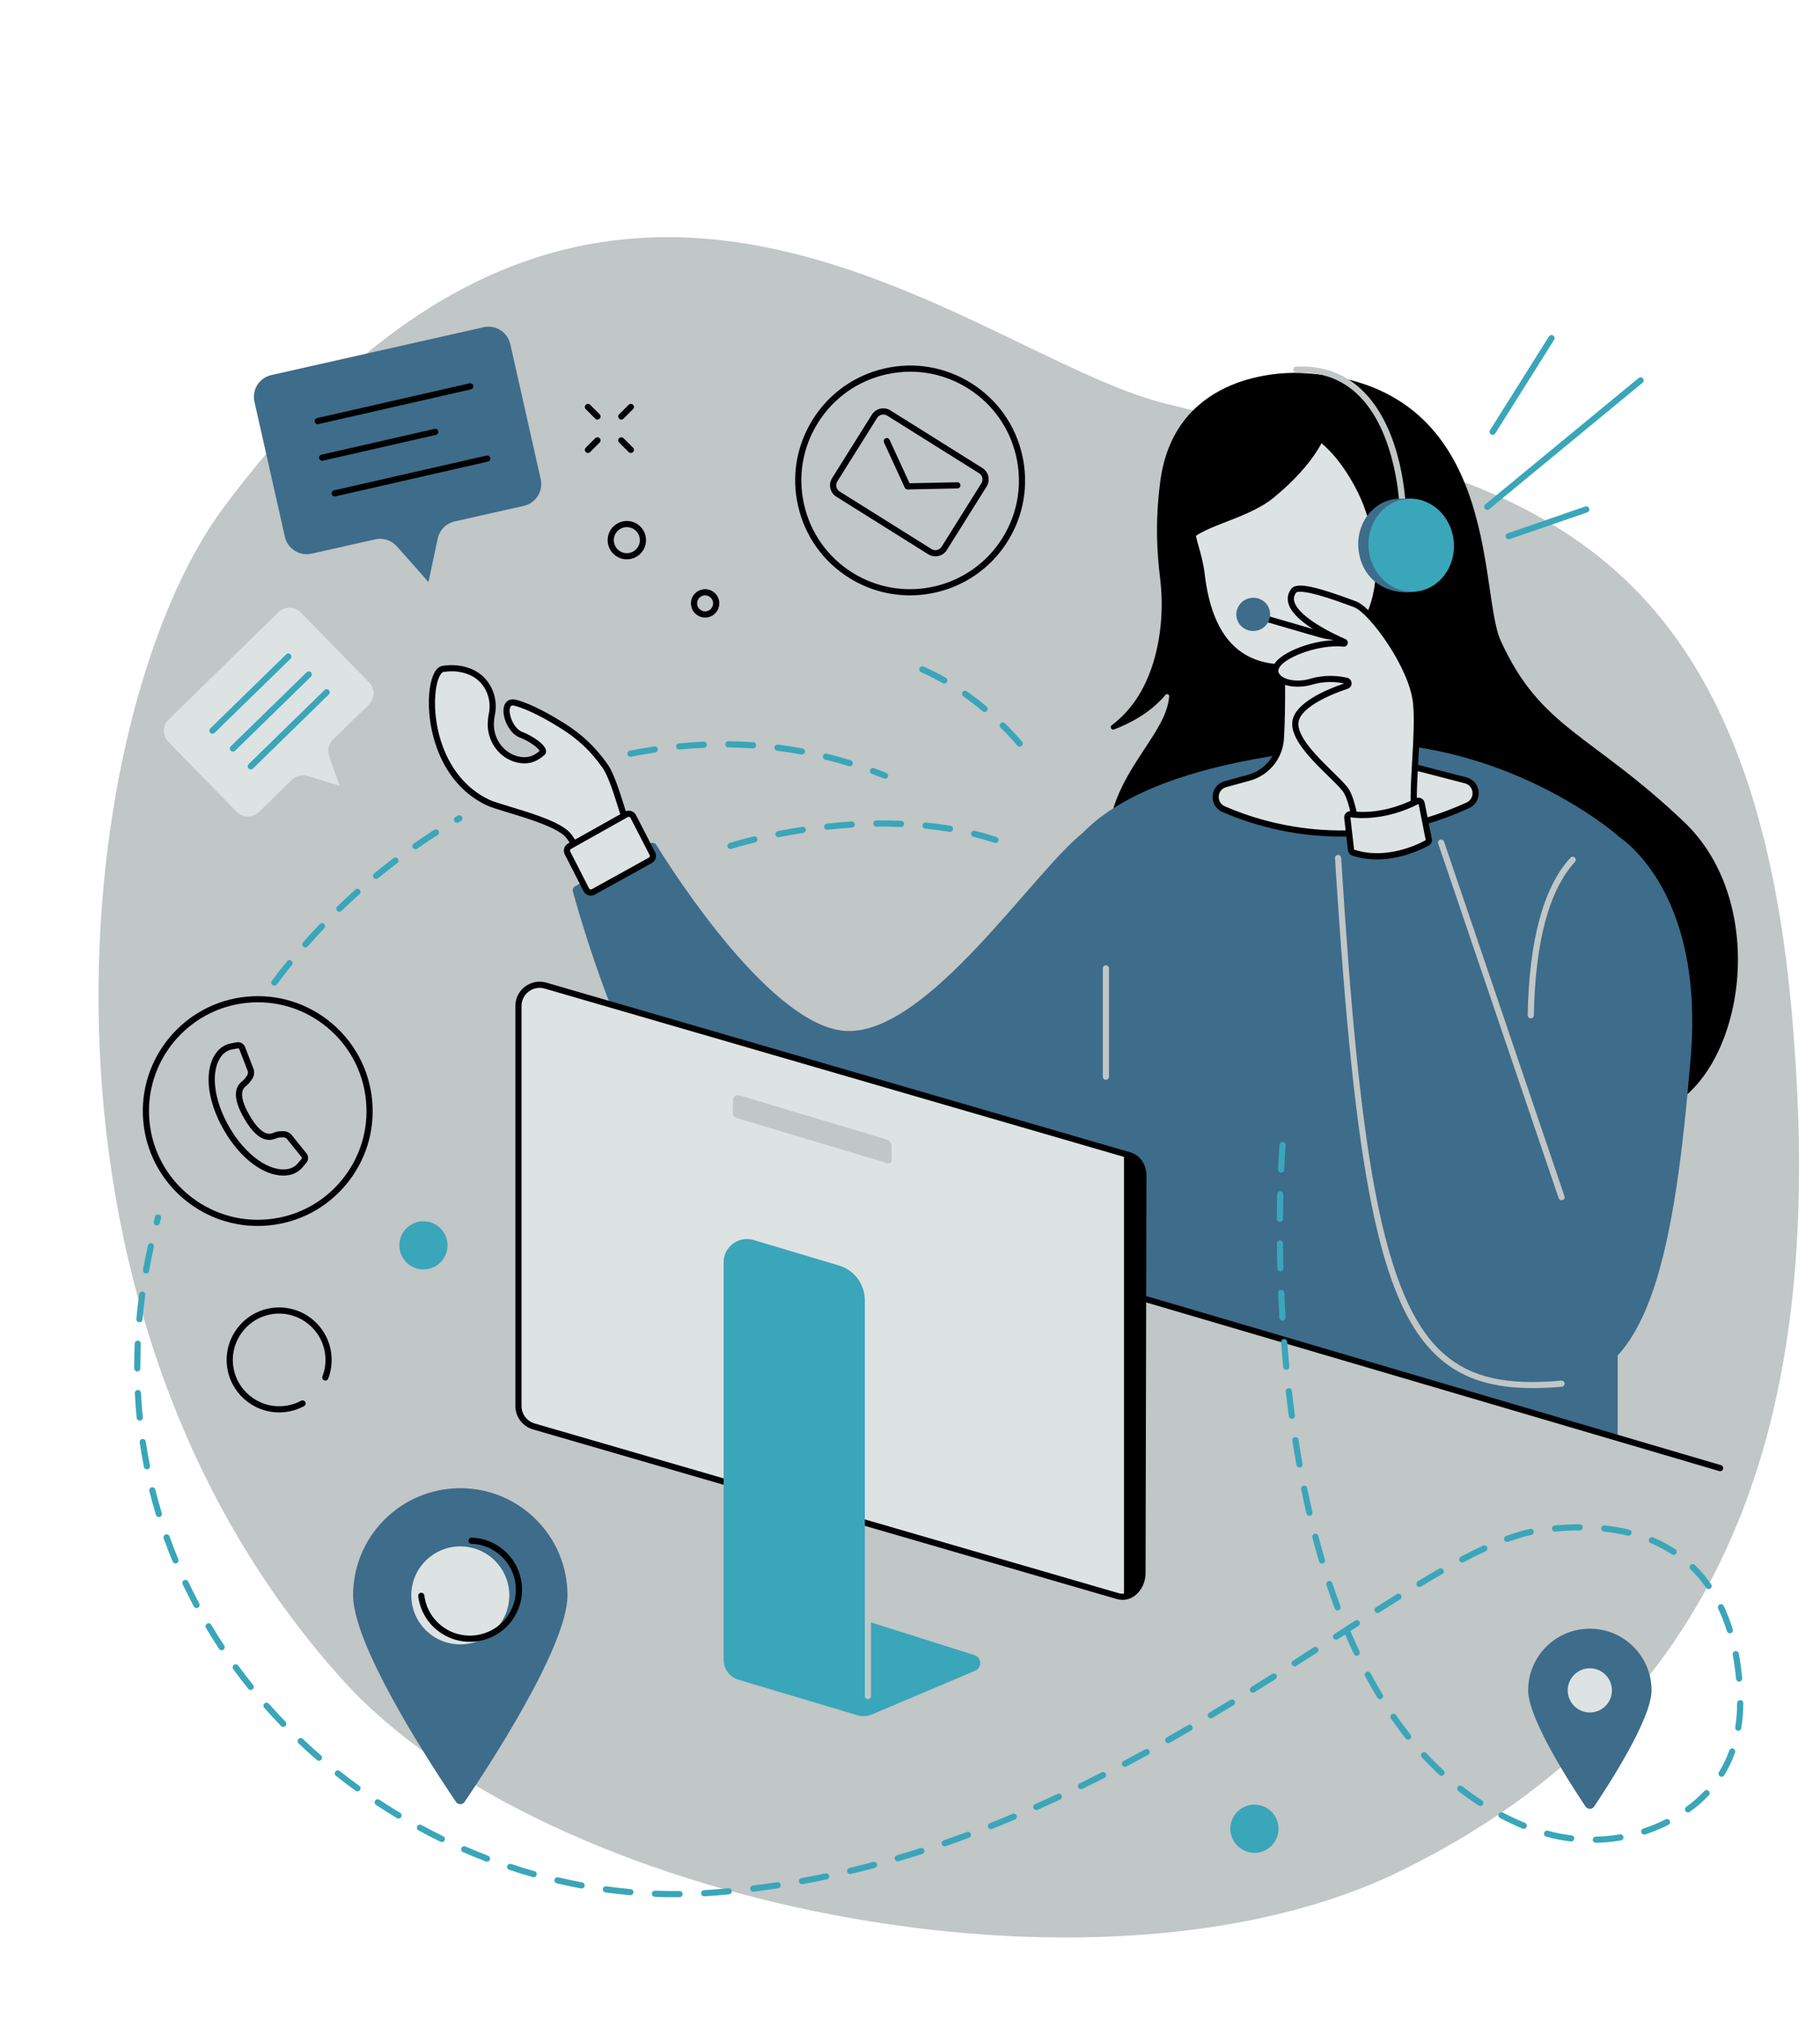
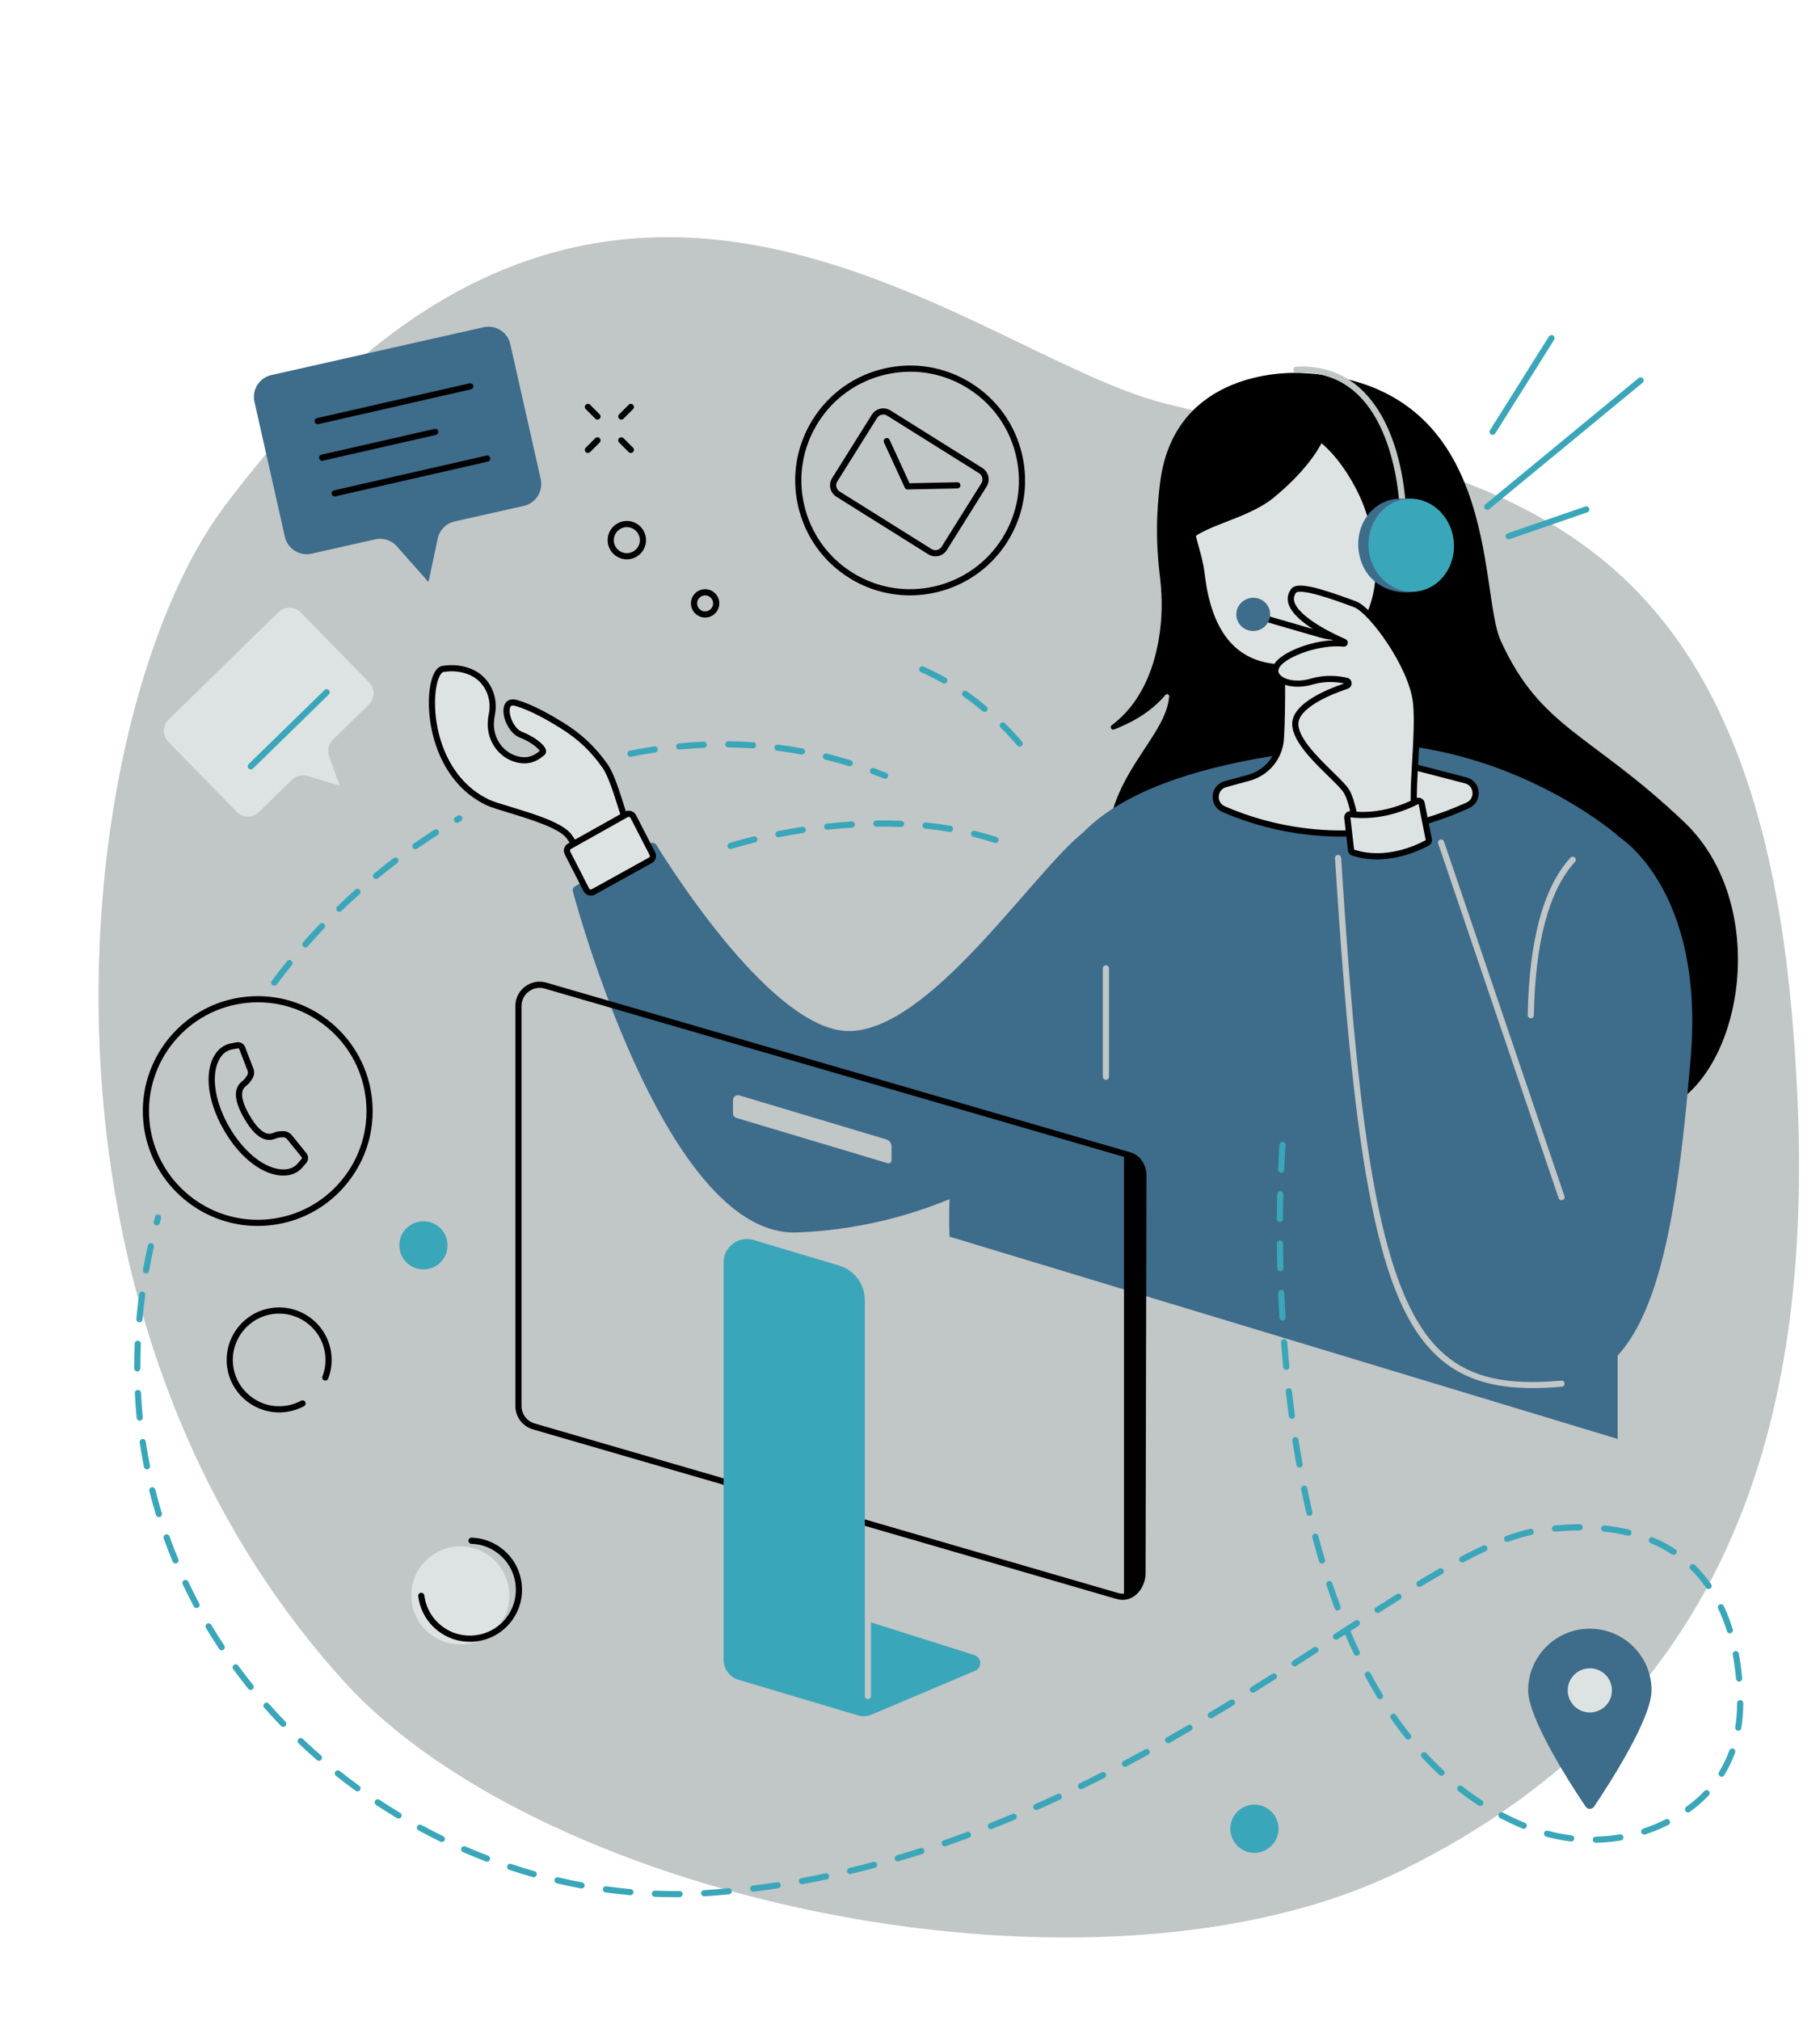
<svg xmlns="http://www.w3.org/2000/svg" fill="#000000" height="2175.2" preserveAspectRatio="xMidYMid meet" version="1" viewBox="228.5 79.0 1959.9 2175.2" width="1959.9" zoomAndPan="magnify">
  <g>
    <g id="change1_1">
      <path d="M 1737.289 2093.738 C 1410.34 2254.219 815.223 2128.48 598.773 1889.66 C 228.543 1481.172 308.984 841.133 468.902 626.109 C 875.828 79.012 1268.641 459.254 1481.879 513.215 C 1796.449 592.824 2107.852 594.547 2158.156 1171.289 C 2188.457 1518.66 2144.211 1894.012 1737.289 2093.738" fill="#c1c6c6" />
    </g>
    <g id="change2_1">
      <path d="M 2041.934 964.117 C 1941.059 868.285 1887.738 863.965 1844.504 768.863 C 1820.211 715.402 1846.668 489.301 1628.359 480.66 C 1600.203 479.531 1491.941 485.453 1477.77 598.82 C 1472.059 644.492 1474.781 676.266 1477.809 701.859 C 1480.426 723.941 1480.047 746.297 1476.223 768.195 C 1470.578 800.469 1456.93 836.707 1425.707 860.062 C 1423.285 861.867 1425.379 865.68 1428.207 864.605 C 1444.422 858.449 1467.238 846.988 1483.543 827.383 C 1484.984 825.641 1487.801 826.859 1487.527 829.113 C 1487.406 830.148 1487.266 831.207 1487.133 832.27 C 1480.848 880.191 1403.547 928.09 1425.168 1021.039 C 1446.793 1113.992 1942.5 1312.852 2024.645 1271.781 C 2106.777 1230.711 2134.859 1052.395 2041.934 964.117" fill="inherit" />
    </g>
    <g id="change3_1">
      <path d="M 1970.473 978.746 C 1970.473 978.746 1878.938 898.188 1739.797 881.707 C 1739.797 881.707 1498.129 879.883 1401.094 969.594 C 1304.066 1059.305 1245.473 1260.68 1250.961 1410.812 L 1970.473 1628.684 L 1970.473 978.746" fill="#3e6c8b" />
    </g>
    <g id="change3_2">
      <path d="M 1674.801 1001.641 C 1674.801 1001.641 1732.473 1016.27 1774.574 985.148 L 1888.078 1322.023 C 1888.078 1322.023 1832.207 1003.25 1969.512 978.539 C 1969.512 978.539 2064.625 1033.648 2049.133 1218.465 C 2032.109 1421.645 2006.168 1560.945 1910.055 1569.172 C 1813.941 1577.414 1700.438 1540.801 1674.801 1001.641" fill="#3e6c8b" />
    </g>
    <g id="change3_3">
      <path d="M 847.711 1033.578 L 928.734 987.32 C 931.023 986.012 933.938 986.75 935.32 988.988 C 952.871 1017.48 1060.789 1187.262 1140.949 1189.371 C 1228.449 1191.68 1340.871 1018.16 1394.73 975.828 L 1466.398 1206.93 C 1466.398 1206.93 1331.199 1397.02 1086.629 1406.32 C 950.793 1411.488 855.953 1077.82 845.414 1039.102 C 844.828 1036.949 845.773 1034.691 847.711 1033.578" fill="#3e6c8b" />
    </g>
    <g id="change1_2">
      <path d="M 1879.336 1573.965 C 1835.879 1573.965 1804.488 1563.984 1779.809 1542.812 C 1745.508 1513.375 1722.477 1461.445 1705.078 1374.414 C 1689.102 1294.445 1677.441 1183.449 1666.113 1003.25 C 1665.996 1001.418 1667.383 999.832 1669.215 999.727 C 1671.008 999.609 1672.617 1000.996 1672.734 1002.828 C 1692.117 1310.848 1714.668 1478.156 1784.129 1537.773 C 1813.234 1562.754 1850.797 1571.164 1909.766 1565.875 C 1911.539 1565.715 1913.195 1567.055 1913.359 1568.883 C 1913.523 1570.703 1912.172 1572.324 1910.352 1572.484 C 1899.375 1573.465 1889.059 1573.965 1879.336 1573.965" fill="#c1c6c6" />
    </g>
    <g id="change1_3">
      <path d="M 1910.082 1371.648 C 1908.707 1371.648 1907.418 1370.777 1906.945 1369.395 L 1777.254 987.523 C 1776.668 985.785 1777.582 983.895 1779.32 983.309 C 1781.059 982.719 1782.949 983.648 1783.535 985.387 L 1913.23 1367.258 C 1913.816 1368.996 1912.887 1370.879 1911.148 1371.465 C 1910.797 1371.586 1910.434 1371.648 1910.082 1371.648" fill="#c1c6c6" />
    </g>
    <g id="change1_4">
      <path d="M 1876.961 1175.703 C 1876.926 1175.703 1876.914 1175.703 1876.891 1175.703 C 1875.059 1175.668 1873.594 1174.152 1873.629 1172.324 C 1875.105 1091.559 1890.586 1034.504 1919.648 1002.734 C 1920.887 1001.391 1922.992 1001.293 1924.34 1002.535 C 1925.684 1003.777 1925.781 1005.867 1924.551 1007.227 C 1896.609 1037.754 1881.711 1093.344 1880.27 1172.441 C 1880.234 1174.25 1878.758 1175.703 1876.961 1175.703" fill="#c1c6c6" />
    </g>
    <g id="change1_5">
      <path d="M 1419.41 1241.949 C 1417.578 1241.949 1416.09 1240.469 1416.09 1238.641 L 1416.09 1121.91 C 1416.09 1120.078 1417.578 1118.602 1419.41 1118.602 C 1421.238 1118.602 1422.719 1120.078 1422.719 1121.91 L 1422.719 1238.641 C 1422.719 1240.469 1421.238 1241.949 1419.41 1241.949" fill="#c1c6c6" />
    </g>
    <g id="change4_1">
      <path d="M 1608.184 768.855 C 1608.184 768.855 1610.473 832.246 1607.824 874.508 C 1606.586 894.434 1592.707 911.305 1573.465 916.578 L 1548.156 923.52 C 1535.113 927.094 1533.828 945.074 1546.234 950.461 C 1595.164 971.715 1693.488 998.879 1809.086 946.359 C 1821.41 940.762 1819.957 922.824 1806.84 919.418 L 1757.004 906.5 C 1738.488 901.695 1724.742 886.117 1722.293 867.145 L 1703.289 719.867 L 1608.184 768.855" fill="#dde2e2" />
    </g>
    <g id="change2_2">
      <path d="M 1611.566 770.855 C 1611.926 782.23 1613.488 837.109 1611.145 874.723 C 1609.812 895.996 1595.02 914.113 1574.344 919.777 L 1549.035 926.719 C 1543.492 928.238 1541.234 932.797 1540.953 936.551 C 1540.688 940.305 1542.285 945.133 1547.559 947.422 C 1595.508 968.254 1693.074 995.418 1807.715 943.344 C 1812.988 940.941 1814.52 936.059 1814.184 932.293 C 1813.871 928.562 1811.547 924.07 1806.004 922.637 L 1756.168 909.711 C 1736.23 904.547 1721.637 887.996 1719 867.57 L 1700.605 724.98 Z M 1672.738 980.008 C 1617.668 980.008 1572.98 965.695 1544.91 953.512 C 1537.949 950.484 1533.805 943.645 1534.34 936.082 C 1534.875 928.516 1539.961 922.324 1547.281 920.324 L 1572.59 913.387 C 1590.527 908.457 1603.363 892.758 1604.516 874.309 C 1607.121 832.684 1604.887 769.613 1604.875 768.977 L 1604.785 766.875 L 1705.98 714.746 L 1725.582 866.719 C 1727.871 884.445 1740.535 898.805 1757.844 903.297 L 1807.68 916.211 C 1815 918.113 1820.152 924.191 1820.801 931.711 C 1821.461 939.289 1817.402 946.227 1810.453 949.379 C 1760.523 972.062 1713.746 980.008 1672.738 980.008" fill="inherit" />
    </g>
    <g id="change4_2">
      <path d="M 1541.512 562.762 C 1521.43 584.016 1511.02 612.613 1511.082 641.867 C 1511.117 658.477 1519.793 674.531 1522.449 697.156 C 1529.293 755.531 1554.02 802.156 1621.586 797.559 C 1621.586 797.559 1702.684 793.152 1712.598 706.184 C 1712.598 706.184 1717.34 662.348 1697.539 616.109 C 1684.219 585.062 1646.531 522.32 1588.184 535.535 C 1568.129 540.07 1552.879 550.723 1541.512 562.762" fill="#dde2e2" />
    </g>
    <g id="change2_3">
      <path d="M 1543.922 565.039 C 1524.812 585.262 1514.324 612.547 1514.387 641.867 C 1514.41 650.176 1516.723 658.363 1519.387 667.852 C 1521.758 676.281 1524.445 685.832 1525.734 696.781 C 1533.875 766.199 1565.152 798.07 1621.344 794.262 C 1624.594 794.082 1699.824 788.898 1709.289 705.809 C 1709.34 705.406 1713.691 662.254 1694.484 617.426 C 1687.793 601.805 1651.246 524.664 1588.91 538.777 C 1571.891 542.633 1556.746 551.465 1543.922 565.039 Z M 1612.633 801.199 C 1558.668 801.199 1527.219 766.379 1519.141 697.559 C 1517.914 687.121 1515.418 678.242 1513 669.641 C 1510.324 660.102 1507.781 651.098 1507.754 641.879 C 1507.695 610.855 1518.812 581.949 1539.094 560.492 C 1552.852 545.941 1569.117 536.453 1587.453 532.305 C 1654.922 517.023 1693.523 598.352 1700.578 614.809 C 1720.492 661.305 1716.09 704.727 1715.883 706.551 C 1705.773 795.297 1622.598 800.832 1621.758 800.883 C 1618.645 801.09 1615.613 801.199 1612.633 801.199" fill="inherit" />
    </g>
    <g id="change2_4">
      <path d="M 1656.441 545.445 C 1656.441 545.445 1647.797 575.781 1600.289 614.801 C 1569.465 640.129 1515.785 645.895 1506.715 666.539 C 1506.715 666.539 1473.684 541.043 1580.477 526.727 C 1687.281 512.41 1656.441 545.445 1656.441 545.445" fill="inherit" />
    </g>
    <g id="change2_5">
-       <path d="M 2080.848 1663.461 C 2080.527 1663.461 2080.219 1663.41 2079.898 1663.32 L 1433.602 1473.109 C 1431.836 1472.59 1430.84 1470.738 1431.352 1468.988 C 1431.875 1467.23 1433.719 1466.23 1435.469 1466.738 L 2081.781 1656.957 C 2083.531 1657.469 2084.543 1659.32 2084.016 1661.078 C 2083.594 1662.52 2082.266 1663.461 2080.848 1663.461" fill="inherit" />
-     </g>
+       </g>
    <g id="change4_3">
      <path d="M 912.57 991.266 C 901.379 966.949 891.402 920.031 880.027 903.914 C 868.648 887.797 855.293 873.812 834.035 860.473 C 823.129 853.621 800.848 840.492 783.766 835.918 C 766.688 831.355 774.156 864.328 789.473 870.23 C 804.789 876.141 816.582 886.941 812.387 889.836 C 809.473 891.852 801.359 900.625 785.723 896.875 C 768.203 892.664 756.602 876.172 757.035 858.168 C 757.113 855.055 757.426 851.879 758.086 848.797 C 762.129 830.008 753.289 810.465 735.625 802.871 C 727.27 799.289 717.223 797.48 705.438 799.434 C 686.754 802.527 682.293 908.824 753.492 943.074 C 768.234 950.164 828.914 962.648 841.402 979.871 C 853.891 997.082 862.871 1021.41 862.871 1021.41 L 912.57 991.266" fill="#dde2e2" />
    </g>
    <g id="change2_6">
      <path d="M 714.914 801.961 C 711.98 801.961 708.996 802.215 705.973 802.715 C 703.762 803.082 699.793 808.355 697.922 821.418 C 693.195 854.422 704.496 915.836 754.93 940.094 C 759.211 942.156 768.016 944.824 778.215 947.922 C 803.41 955.559 834.766 965.07 844.082 977.922 C 853.898 991.453 861.473 1008.961 864.523 1016.535 L 908.352 989.945 C 903.895 979.586 899.613 965.941 895.461 952.711 C 889.586 933.98 883.508 914.613 877.312 905.832 C 864.629 887.863 851.16 875.141 832.27 863.285 C 820.914 856.156 799.402 843.547 782.906 839.133 C 779.09 838.105 778.242 839.645 777.746 841.164 C 775.621 847.691 781.434 863.586 790.664 867.145 C 802.473 871.699 815.711 880.781 816.516 887.508 C 816.762 889.57 815.941 891.422 814.27 892.574 C 813.961 892.793 813.59 893.086 813.145 893.441 C 809.285 896.539 800.238 903.781 784.941 900.109 C 766.371 895.652 753.238 877.977 753.719 858.094 C 753.805 854.535 754.184 851.176 754.844 848.109 C 758.645 830.414 750.012 812.68 734.312 805.93 C 728.168 803.293 721.672 801.961 714.914 801.961 Z M 861.148 1026.34 L 859.754 1022.574 C 859.668 1022.332 850.781 998.453 838.715 981.824 C 830.703 970.773 797.957 960.844 776.285 954.262 C 765.398 950.965 756.793 948.348 752.055 946.066 C 698.43 920.273 686.363 855.34 691.355 820.473 C 693.441 805.898 698.25 797.266 704.891 796.164 C 716.152 794.305 726.934 795.539 736.934 799.84 C 755.535 807.832 765.797 828.719 761.328 849.512 C 760.754 852.172 760.426 855.113 760.348 858.25 C 759.945 875.035 770.938 889.918 786.492 893.652 C 798.625 896.562 805.375 891.172 809 888.262 C 809.25 888.062 809.484 887.875 809.703 887.707 C 808.277 885.027 800.504 878.051 788.273 873.34 C 775.941 868.578 768.082 849.418 771.438 839.113 C 773.297 833.398 778.23 831.012 784.621 832.727 C 801.957 837.363 824.125 850.34 835.797 857.664 C 855.211 869.855 869.688 883.531 882.73 902.004 C 889.527 911.629 895.484 930.621 901.793 950.727 C 906.254 964.945 910.867 979.648 915.582 989.883 L 916.82 992.57 L 861.148 1026.34" fill="inherit" />
    </g>
    <g id="change4_4">
      <path d="M 841.816 990.371 L 902.895 956.09 C 905.598 954.57 909.016 955.602 910.434 958.359 L 930.988 998.309 C 932.344 1000.941 931.359 1004.172 928.773 1005.602 L 867.395 1039.559 C 864.688 1041.059 861.281 1040.012 859.875 1037.262 L 839.621 997.621 C 838.285 995.012 839.254 991.801 841.816 990.371" fill="#dde2e2" />
    </g>
    <g id="change2_7">
      <path d="M 905.566 958.711 C 905.203 958.711 904.844 958.801 904.516 958.98 L 843.441 993.262 C 842.43 993.828 842.051 995.078 842.578 996.121 L 862.828 1035.75 C 863.098 1036.281 863.555 1036.66 864.117 1036.828 C 864.68 1037 865.273 1036.941 865.789 1036.66 L 927.168 1002.691 C 928.191 1002.129 928.574 1000.871 928.039 999.828 L 907.484 959.871 C 907.215 959.352 906.758 958.969 906.191 958.801 C 905.984 958.738 905.773 958.711 905.566 958.711 Z M 864.762 1043.57 C 863.898 1043.57 863.027 1043.441 862.176 1043.18 C 859.879 1042.469 858.016 1040.91 856.922 1038.77 L 836.668 999.129 C 834.512 994.91 836.062 989.789 840.195 987.469 L 901.27 953.199 C 903.367 952.02 905.797 951.75 908.102 952.441 C 910.406 953.141 912.281 954.699 913.387 956.84 L 933.941 996.789 C 936.129 1001.039 934.562 1006.191 930.379 1008.5 L 869 1042.461 C 867.676 1043.191 866.227 1043.57 864.762 1043.57" fill="inherit" />
    </g>
    <g id="change2_8">
      <path d="M 1668.934 768.246 C 1662.535 768.246 1656.035 767.352 1649.602 765.484 L 1583.953 746.441 L 1585.801 740.062 L 1651.449 759.105 C 1680.738 767.605 1711.617 753.824 1724.836 726.336 L 1738.219 698.508 L 1744.199 701.383 L 1730.812 729.223 C 1719.078 753.602 1694.805 768.246 1668.934 768.246" fill="inherit" />
    </g>
    <g id="change1_6">
      <path d="M 1739.016 630.227 C 1737.215 630.227 1735.746 628.785 1735.707 626.98 C 1735.684 626.16 1733.395 543.742 1689.66 503.016 C 1672.246 486.797 1650.379 479.223 1624.68 480.488 C 1622.789 480.613 1621.297 479.172 1621.211 477.344 C 1621.109 475.516 1622.527 473.961 1624.355 473.871 C 1651.922 472.492 1675.43 480.676 1694.199 498.164 C 1740 540.832 1742.25 623.348 1742.34 626.844 C 1742.375 628.672 1740.922 630.191 1739.094 630.227 C 1739.066 630.227 1739.043 630.227 1739.016 630.227" fill="#c1c6c6" />
    </g>
    <g id="change3_4">
      <path d="M 1560 742.965 C 1558.746 733.168 1565.836 724.191 1575.82 722.938 C 1585.801 721.672 1594.891 728.598 1596.133 738.395 C 1597.367 748.191 1590.285 757.172 1580.312 758.426 C 1570.332 759.691 1561.242 752.762 1560 742.965" fill="#3e6c8b" />
    </g>
    <g id="change3_5">
      <path d="M 1691.535 671.969 C 1688.059 644.469 1705.66 619.605 1730.875 616.414 C 1733.637 616.066 1743.891 615.801 1746.57 615.988 C 1768.441 617.453 1779.711 635.938 1782.809 660.41 C 1786.152 686.812 1776.094 711.48 1752.488 716.172 C 1751.52 716.371 1744.523 716.926 1743.52 716.926 C 1715.879 717.016 1695.004 699.457 1691.535 671.969" fill="#3e6c8b" />
    </g>
    <g id="change5_1">
      <path d="M 1702.434 671.074 C 1699.496 643.516 1717.594 618.992 1742.871 616.297 C 1768.121 613.602 1791.004 633.75 1793.941 661.305 C 1796.883 688.859 1778.781 713.383 1753.508 716.078 C 1728.242 718.777 1705.375 698.629 1702.434 671.074" fill="#3aa6b9" />
    </g>
    <g id="change4_5">
      <path d="M 1621.715 715.098 C 1627.707 707.211 1670.23 723.336 1687.629 729.75 C 1705.02 736.148 1749.871 796.578 1753.535 836.855 C 1757.195 877.129 1745.297 944.871 1754.457 968.672 C 1754.457 968.672 1732.48 988.812 1691.281 983.312 C 1691.281 983.312 1686.715 944.871 1678.48 931.133 C 1670.23 917.406 1619.887 880.793 1623.539 856.066 C 1626.324 837.328 1661.773 823.312 1678.711 817.641 C 1681.449 816.727 1681.273 812.789 1678.469 812.16 C 1669.777 810.215 1655.855 808.633 1640.941 813.051 C 1616.227 820.379 1594.25 808.477 1604.324 794.738 C 1613.367 782.422 1649.672 769.355 1675.555 772.105 C 1676.621 772.215 1677.004 770.785 1676.027 770.344 C 1655.875 761.469 1605.48 736.5 1621.715 715.098" fill="#dde2e2" />
    </g>
    <g id="change2_9">
      <path d="M 1694.25 980.336 C 1725.777 983.781 1745.027 971.66 1750.555 967.539 C 1746.039 952.742 1747.59 926.215 1749.223 898.211 C 1750.477 876.586 1751.777 854.23 1750.223 837.152 C 1746.676 798.172 1702.773 738.863 1686.477 732.863 L 1684.285 732.059 C 1674.883 728.578 1660.656 723.328 1647.902 719.816 C 1626.973 714.055 1624.383 717.086 1624.363 717.105 C 1622.039 720.168 1621.344 723.34 1622.234 726.809 C 1625.211 738.281 1645.824 753.422 1677.359 767.32 C 1679.285 768.168 1680.289 770.258 1679.75 772.285 C 1679.211 774.32 1677.305 775.621 1675.203 775.402 C 1650.523 772.781 1615.289 785.398 1606.996 796.707 C 1604.762 799.746 1604.539 802.457 1606.312 804.965 C 1610.465 810.891 1624.539 814.449 1639.988 809.879 C 1655.438 805.297 1669.828 806.828 1679.176 808.93 C 1681.906 809.535 1683.836 811.828 1683.965 814.613 C 1684.121 817.422 1682.426 819.898 1679.77 820.789 C 1648.379 831.297 1628.59 844.664 1626.816 856.566 C 1624.539 871.961 1647.297 894.238 1663.914 910.5 C 1672.086 918.508 1678.539 924.828 1681.312 929.43 C 1688.637 941.641 1693.039 971.316 1694.25 980.336 Z M 1705.395 987.594 C 1700.836 987.594 1695.992 987.297 1690.836 986.602 L 1688.293 986.27 L 1687.984 983.707 C 1687.941 983.332 1683.406 945.816 1675.621 932.844 C 1673.285 928.969 1666.789 922.602 1659.27 915.246 C 1640.648 897.023 1617.48 874.34 1620.266 855.586 C 1623.148 836.074 1655.734 822 1676.051 815.043 C 1667.484 813.324 1655.082 812.324 1641.879 816.23 C 1625.012 821.23 1607.383 818.027 1600.887 808.789 C 1597.473 803.934 1597.746 798.105 1601.645 792.789 C 1609.891 781.535 1638.543 769.633 1664.125 768.496 C 1644.535 758.938 1619.867 744.105 1615.816 728.469 C 1614.395 722.984 1615.484 717.812 1619.066 713.098 C 1625.121 705.125 1648.41 711.73 1686.578 725.84 L 1688.77 726.641 C 1706.684 733.238 1753.031 794.691 1756.828 836.559 C 1758.426 854.133 1757.105 876.73 1755.84 898.598 C 1754.242 926.125 1752.578 954.59 1757.535 967.484 L 1758.348 969.59 L 1756.688 971.121 C 1755.859 971.879 1738.273 987.594 1705.395 987.594" fill="inherit" />
    </g>
    <g id="change4_6">
      <path d="M 1683.238 955.934 C 1693.617 957.375 1721.168 958.871 1754.469 941.77 C 1756.496 940.73 1758.957 941.953 1759.402 944.188 L 1767.133 983.027 C 1767.426 984.516 1766.742 986 1765.43 986.727 C 1756.441 991.672 1721.309 1008.855 1685.723 997.309 C 1684.453 996.898 1683.543 995.746 1683.379 994.414 L 1679.336 959.75 C 1679.074 957.504 1680.996 955.617 1683.238 955.934" fill="#dde2e2" />
    </g>
    <g id="change2_10">
      <path d="M 1682.738 959.207 C 1682.719 959.207 1682.695 959.219 1682.676 959.25 L 1686.684 994.031 C 1720.758 1005.188 1754.34 989.031 1763.824 983.828 L 1756.145 944.836 C 1721.82 962.262 1693.398 960.695 1682.773 959.219 C 1682.762 959.219 1682.75 959.207 1682.738 959.207 Z M 1711.27 1004.559 C 1702.711 1004.559 1693.734 1003.395 1684.707 1000.473 C 1682.195 999.656 1680.395 997.43 1680.078 994.801 L 1676.047 960.133 C 1675.797 958.035 1676.527 955.98 1678.035 954.504 C 1679.535 953.027 1681.59 952.352 1683.684 952.645 C 1693.691 954.047 1720.473 955.492 1752.949 938.824 C 1754.84 937.859 1757.035 937.828 1758.957 938.762 C 1760.879 939.695 1762.227 941.434 1762.652 943.543 L 1770.387 982.383 C 1770.961 985.293 1769.613 988.207 1767.02 989.641 C 1759.445 993.801 1737.336 1004.559 1711.27 1004.559" fill="inherit" />
    </g>
    <g id="change2_11">
      <path d="M 1106.543 532.539 L 1106.562 532.539 Z M 1208.82 479.32 C 1200.031 479.32 1191.172 480.32 1182.391 482.324 C 1151.902 489.328 1125.961 507.789 1109.352 534.297 C 1092.742 560.809 1087.453 592.203 1094.461 622.688 C 1101.461 653.172 1119.91 679.121 1146.422 695.723 C 1201.152 730.012 1273.559 713.371 1307.848 658.656 C 1324.461 632.137 1329.758 600.754 1322.742 570.266 C 1315.734 539.77 1297.289 513.832 1270.781 497.23 C 1251.898 485.402 1230.562 479.32 1208.82 479.32 Z M 1208.402 720.188 C 1185.961 720.188 1163.281 714.105 1142.902 701.344 C 1114.891 683.797 1095.391 656.391 1087.992 624.172 C 1080.59 591.953 1086.18 558.789 1103.73 530.781 C 1121.281 502.766 1148.684 483.262 1180.902 475.867 C 1213.121 468.465 1246.293 474.062 1274.297 491.598 C 1302.312 509.16 1321.805 536.555 1329.211 568.77 C 1336.613 600.988 1331.016 634.168 1313.469 662.172 C 1290.012 699.625 1249.645 720.188 1208.402 720.188" fill="inherit" />
    </g>
    <g id="change2_12">
      <path d="M 1179.676 525.426 C 1179.086 525.426 1178.488 525.5 1177.898 525.633 C 1175.848 526.105 1174.105 527.348 1172.988 529.137 L 1130.168 597.469 C 1129.059 599.254 1128.695 601.371 1129.168 603.418 C 1129.637 605.473 1130.887 607.215 1132.668 608.332 L 1231.625 670.324 C 1233.402 671.441 1235.531 671.797 1237.562 671.332 C 1239.633 670.859 1241.371 669.617 1242.492 667.828 L 1285.297 599.488 C 1286.414 597.711 1286.77 595.594 1286.293 593.551 C 1285.832 591.492 1284.59 589.754 1282.801 588.633 L 1183.848 526.629 C 1182.578 525.84 1181.137 525.426 1179.676 525.426 Z M 1235.777 678.172 C 1233.086 678.172 1230.434 677.418 1228.109 675.945 L 1129.148 613.953 C 1125.855 611.898 1123.566 608.684 1122.707 604.902 C 1121.836 601.129 1122.488 597.234 1124.547 593.949 L 1167.367 525.609 C 1171.617 518.832 1180.586 516.762 1187.367 521.008 L 1286.332 583.012 C 1289.617 585.07 1291.902 588.281 1292.766 592.066 C 1293.641 595.836 1292.973 599.73 1290.918 603.016 L 1248.102 671.359 C 1246.043 674.645 1242.832 676.93 1239.062 677.793 C 1237.965 678.039 1236.871 678.172 1235.777 678.172" fill="inherit" />
    </g>
    <g id="change2_13">
      <path d="M 1205.758 605.965 C 1204.504 605.965 1203.309 605.246 1202.746 604.027 L 1180.43 555.477 C 1179.66 553.801 1180.391 551.84 1182.059 551.074 C 1183.73 550.309 1185.688 551.039 1186.461 552.699 L 1208.773 601.25 C 1209.539 602.926 1208.809 604.887 1207.145 605.652 C 1206.703 605.855 1206.227 605.965 1205.758 605.965" fill="inherit" />
    </g>
    <g id="change2_14">
      <path d="M 1206.02 606.133 C 1204.211 606.133 1202.738 604.684 1202.703 602.875 C 1202.668 601.043 1204.117 599.527 1205.961 599.492 L 1259.371 598.395 C 1261.18 598.277 1262.719 599.809 1262.766 601.641 C 1262.801 603.473 1261.344 604.988 1259.512 605.023 L 1206.086 606.133 C 1206.066 606.133 1206.043 606.133 1206.02 606.133" fill="inherit" />
    </g>
    <g id="change3_6">
      <path d="M 792.57 623.793 L 718.109 640.57 C 708.934 642.641 701.801 649.859 699.844 659.059 L 689.918 705.812 L 655.859 667.371 C 650.039 660.801 641.102 657.914 632.539 659.848 L 564.055 675.277 C 551.082 678.211 538.191 670.051 535.27 657.078 L 502.516 511.719 C 499.59 498.742 507.738 485.855 520.715 482.934 L 749.23 431.438 C 762.207 428.516 775.094 436.66 778.02 449.637 L 810.773 595.008 C 813.695 607.984 805.547 620.871 792.57 623.793" fill="#3e6c8b" />
    </g>
    <g id="change2_15">
      <path d="M 570.637 535.852 C 569.121 535.852 567.754 534.805 567.402 533.266 C 566.996 531.477 568.113 529.703 569.902 529.297 L 734.18 491.836 C 735.969 491.418 737.742 492.539 738.148 494.324 C 738.559 496.109 737.441 497.898 735.652 498.305 L 571.375 535.766 C 571.129 535.828 570.879 535.852 570.637 535.852" fill="inherit" />
    </g>
    <g id="change2_16">
      <path d="M 575.441 575.227 C 573.93 575.227 572.562 574.191 572.207 572.652 C 571.801 570.863 572.918 569.082 574.707 568.676 L 696.457 540.918 C 698.242 540.496 700.023 541.613 700.43 543.406 C 700.836 545.195 699.719 546.977 697.93 547.383 L 576.18 575.141 C 575.934 575.203 575.688 575.227 575.441 575.227" fill="inherit" />
    </g>
    <g id="change2_17">
      <path d="M 588.887 613.664 C 587.375 613.664 586.008 612.621 585.656 611.094 C 585.25 609.305 586.367 607.527 588.152 607.113 L 752.43 569.648 C 754.219 569.23 755.992 570.359 756.402 572.145 C 756.809 573.934 755.691 575.711 753.906 576.113 L 589.629 613.582 C 589.379 613.641 589.133 613.664 588.887 613.664" fill="inherit" />
    </g>
    <g id="change4_7">
      <path d="M 625.637 837.902 L 587.09 875.566 C 582.34 880.211 580.727 887.195 582.961 893.445 L 594.309 925.227 L 559.602 914.738 C 553.668 912.938 547.23 914.52 542.797 918.852 L 507.348 953.488 C 500.633 960.051 489.867 959.93 483.305 953.215 L 409.781 877.965 C 403.219 871.25 403.34 860.488 410.059 853.926 L 528.344 738.34 C 535.062 731.777 545.824 731.906 552.391 738.621 L 625.914 813.863 C 632.477 820.578 632.352 831.34 625.637 837.902" fill="#dde2e2" />
    </g>
    <g id="change5_2">
-       <path d="M 457.277 869.207 C 456.414 869.207 455.555 868.871 454.902 868.207 C 453.625 866.891 453.648 864.793 454.961 863.52 L 536.617 783.777 C 537.93 782.5 540.027 782.523 541.309 783.828 C 542.59 785.145 542.562 787.242 541.254 788.527 L 459.594 868.262 C 458.949 868.895 458.113 869.207 457.277 869.207" fill="#3aa6b9" />
-     </g>
+       </g>
    <g id="change5_3">
-       <path d="M 479.371 888.426 C 478.512 888.426 477.648 888.094 477 887.426 C 475.719 886.113 475.742 884.02 477.055 882.738 L 558.711 803 C 560.02 801.719 562.125 801.738 563.402 803.055 C 564.684 804.367 564.656 806.461 563.348 807.742 L 481.688 887.477 C 481.043 888.113 480.207 888.426 479.371 888.426" fill="#3aa6b9" />
-     </g>
+       </g>
    <g id="change5_4">
      <path d="M 498.59 907.625 C 497.727 907.625 496.867 907.297 496.215 906.625 C 494.938 905.316 494.961 903.215 496.273 901.938 L 577.93 822.199 C 579.242 820.922 581.34 820.941 582.621 822.262 C 583.898 823.566 583.875 825.668 582.562 826.945 L 500.906 906.688 C 500.262 907.316 499.426 907.625 498.59 907.625" fill="#3aa6b9" />
    </g>
    <g id="change2_18">
      <path d="M 389.441 1286.512 C 395.473 1350.809 452.691 1398.211 516.984 1392.172 C 548.129 1389.25 576.273 1374.379 596.23 1350.289 C 616.188 1326.199 625.57 1295.781 622.648 1264.629 C 619.727 1233.488 604.852 1205.34 580.762 1185.391 C 556.672 1165.43 526.254 1156.051 495.105 1158.969 C 430.812 1165 383.41 1222.219 389.441 1286.512 Z M 505.953 1399.328 C 442.883 1399.328 388.844 1351.16 382.836 1287.129 C 376.461 1219.191 426.551 1158.738 494.488 1152.359 C 562.418 1146 622.883 1196.078 629.254 1264.012 C 632.344 1296.922 622.43 1329.07 601.34 1354.52 C 580.25 1379.98 550.516 1395.691 517.602 1398.781 C 513.691 1399.148 509.805 1399.328 505.953 1399.328" fill="inherit" />
    </g>
    <g id="change2_19">
      <path d="M 484.844 1208.031 C 484.793 1208.031 484.742 1208.039 484.695 1208.051 L 478.797 1209.129 C 474.457 1209.93 470.582 1212.102 467.887 1215.238 C 454.77 1230.559 457.84 1262.43 475.348 1292.75 C 492.906 1323.172 519.031 1341.75 538.867 1337.941 C 542.875 1337.18 546.613 1334.949 549.395 1331.68 L 553.375 1327 C 553.703 1326.621 553.715 1325.73 553.398 1325.34 L 537.434 1305.551 C 536.746 1304.699 534.961 1303.828 533.809 1303.859 L 531.145 1303.91 C 529.32 1303.949 527.363 1304.391 525.316 1305.23 C 513.723 1309.988 502.637 1302.871 491.43 1283.461 C 480.266 1264.121 479.605 1250.988 489.422 1243.32 C 491.266 1241.879 492.926 1239.93 494.367 1237.539 L 494.965 1236.551 C 495.527 1235.609 495.699 1233.602 495.305 1232.57 L 486.16 1208.871 C 485.992 1208.43 485.348 1208.031 484.844 1208.031 Z M 533.512 1345.078 C 511.938 1345.078 487.043 1326.281 469.602 1296.07 C 450.41 1262.828 447.695 1228.621 462.852 1210.93 C 466.527 1206.629 471.766 1203.68 477.598 1202.609 L 483.492 1201.52 C 487.125 1200.852 491.02 1203.031 492.352 1206.48 L 501.496 1230.191 C 502.617 1233.102 502.25 1237.309 500.652 1239.969 L 500.051 1240.969 C 498.191 1244.051 495.992 1246.602 493.508 1248.539 C 491.023 1250.488 483.465 1256.391 497.176 1280.141 C 510.93 1303.961 519.863 1300.301 522.797 1299.09 C 525.605 1297.941 528.371 1297.328 531.02 1297.281 L 533.703 1297.23 C 536.891 1297.172 540.641 1298.969 542.594 1301.379 L 558.555 1321.16 C 560.883 1324.039 560.824 1328.488 558.426 1331.301 L 554.449 1335.98 C 550.691 1340.398 545.602 1343.41 540.117 1344.461 C 537.961 1344.871 535.754 1345.078 533.512 1345.078" fill="inherit" />
    </g>
    <g id="change4_8">
-       <path d="M 1431.969 1797.91 L 803.266 1615.211 C 793.508 1612.371 786.793 1603.43 786.793 1593.27 L 786.793 1162.43 C 786.793 1147.211 801.398 1136.238 816.016 1140.488 L 1444.719 1323.191 C 1454.48 1326.031 1459.762 1335.109 1459.762 1345.27 L 1458.789 1773.262 C 1458.789 1788.48 1446.59 1802.16 1431.969 1797.91" fill="#dde2e2" />
-     </g>
+       </g>
    <g id="change2_20">
      <path d="M 1432.898 1794.73 C 1439.051 1796.512 1443.762 1794.32 1446.641 1792.16 C 1452.09 1788.07 1455.48 1780.828 1455.48 1773.262 L 1456.441 1345.27 C 1456.441 1335.879 1451.59 1328.648 1443.801 1326.379 L 815.09 1143.68 C 809.133 1141.949 802.875 1143.09 797.914 1146.809 C 792.953 1150.539 790.109 1156.23 790.109 1162.43 L 790.109 1593.27 C 790.109 1601.898 795.898 1609.609 804.191 1612.02 Z M 1437.352 1802.012 C 1435.262 1802.012 1433.148 1801.711 1431.051 1801.102 L 802.34 1618.398 C 791.234 1615.172 783.477 1604.84 783.477 1593.27 L 783.477 1162.43 C 783.477 1154.121 787.285 1146.5 793.93 1141.512 C 800.578 1136.52 808.965 1134.988 816.941 1137.309 L 1445.648 1320.012 C 1456.23 1323.078 1463.07 1333 1463.07 1345.27 L 1462.109 1773.27 C 1462.109 1782.871 1457.711 1792.148 1450.621 1797.469 C 1446.621 1800.469 1442.051 1802.012 1437.352 1802.012" fill="inherit" />
    </g>
    <g id="change2_21">
      <path d="M 1444.73 1323.191 L 1438.859 1321.488 L 1438.859 1798.66 C 1450.852 1798.41 1461.199 1788.781 1461.199 1775.969 L 1461.199 1345.129 C 1461.199 1334.969 1454.48 1326.031 1444.73 1323.191" fill="inherit" />
    </g>
    <g id="change5_5">
      <path d="M 1159.781 1824.16 L 1159.781 1479.238 C 1159.781 1462.02 1148.48 1446.852 1131.988 1441.93 L 1039.988 1414.461 C 1023.91 1409.66 1007.75 1421.699 1007.75 1438.48 L 1007.75 1866.5 C 1007.75 1876.449 1014.281 1885.211 1023.809 1888.051 L 1152.031 1926.34 C 1157.039 1927.828 1162.41 1927.539 1167.23 1925.5 L 1278.57 1878.352 C 1286.262 1875.09 1285.738 1864.02 1277.781 1861.5 L 1159.781 1824.16" fill="#3aa6b9" />
    </g>
    <g id="change1_7">
      <path d="M 1184.281 1331.73 L 1021.559 1282.98 C 1019.352 1282.32 1017.84 1280.289 1017.84 1277.988 L 1017.84 1263.789 C 1017.84 1260.23 1021.27 1257.68 1024.672 1258.699 L 1182.82 1306.07 C 1186.25 1307.102 1188.602 1310.262 1188.602 1313.852 L 1188.602 1328.512 C 1188.602 1330.762 1186.43 1332.379 1184.281 1331.73" fill="#c1c6c6" />
    </g>
    <g id="change1_8">
      <path d="M 1163.148 1908.91 C 1161.32 1908.91 1159.828 1907.43 1159.828 1905.59 L 1159.828 1811.93 C 1159.828 1810.09 1161.32 1808.609 1163.148 1808.609 C 1164.98 1808.609 1166.469 1810.09 1166.469 1811.93 L 1166.469 1905.59 C 1166.469 1907.43 1164.98 1908.91 1163.148 1908.91" fill="#c1c6c6" />
    </g>
    <g id="change3_7">
-       <path d="M 839.613 1797.191 C 839.613 1853.301 750.18 1988.16 728.75 2019.66 C 726.551 2022.898 721.801 2022.891 719.602 2019.648 C 704.254 1997.09 654.059 1921.559 626.781 1859.879 C 615.961 1835.41 608.746 1813.121 608.746 1797.191 C 608.746 1733.441 660.43 1681.75 724.18 1681.75 C 787.93 1681.75 839.613 1733.441 839.613 1797.191" fill="#3e6c8b" />
-     </g>
+       </g>
    <g id="change4_9">
      <path d="M 776.961 1797.191 C 776.961 1826.34 753.328 1849.969 724.18 1849.969 C 695.027 1849.969 671.398 1826.34 671.398 1797.191 C 671.398 1768.039 695.027 1744.41 724.18 1744.41 C 753.328 1744.41 776.961 1768.039 776.961 1797.191" fill="#dde2e2" />
    </g>
    <g id="change2_22">
      <path d="M 734.469 1847.172 C 722.449 1847.172 710.34 1843.328 700.133 1835.398 C 688.293 1826.219 680.746 1812.969 678.871 1798.102 C 678.645 1796.281 679.934 1794.621 681.75 1794.391 C 683.555 1794.172 685.227 1795.449 685.457 1797.27 C 687.105 1810.379 693.762 1822.059 704.199 1830.16 C 725.742 1846.891 756.879 1842.969 773.605 1821.422 C 781.707 1810.988 785.262 1798.02 783.609 1784.91 C 781.957 1771.801 775.301 1760.121 764.863 1752.02 C 756.574 1745.578 746.668 1742 736.211 1741.648 C 734.383 1741.59 732.945 1740.059 733.008 1738.219 C 733.066 1736.391 734.582 1734.969 736.434 1735.02 C 748.293 1735.41 759.531 1739.48 768.934 1746.781 C 780.77 1755.961 788.32 1769.211 790.191 1784.078 C 792.062 1798.949 788.035 1813.648 778.848 1825.488 C 767.805 1839.711 751.219 1847.172 734.469 1847.172" fill="inherit" />
    </g>
    <g id="change5_6">
      <path d="M 1835.867 547.375 C 1835.258 547.375 1834.652 547.211 1834.109 546.871 C 1832.555 545.883 1832.086 543.848 1833.059 542.293 L 1896.457 441.414 C 1897.441 439.871 1899.492 439.402 1901.047 440.375 C 1902.59 441.352 1903.07 443.398 1902.082 444.953 L 1838.672 545.82 C 1838.039 546.82 1836.965 547.375 1835.867 547.375" fill="#3aa6b9" />
    </g>
    <g id="change5_7">
      <path d="M 1830.102 628.062 C 1829.164 628.062 1828.211 627.656 1827.543 626.863 C 1826.383 625.441 1826.59 623.352 1828 622.191 L 1993.074 486.105 C 1994.484 484.945 1996.586 485.145 1997.746 486.566 C 1998.922 487.973 1998.711 490.062 1997.301 491.227 L 1832.215 627.309 C 1831.598 627.816 1830.855 628.062 1830.102 628.062" fill="#3aa6b9" />
    </g>
    <g id="change5_8">
      <path d="M 1853.156 659.785 C 1851.777 659.785 1850.492 658.914 1850.016 657.547 C 1849.418 655.82 1850.336 653.926 1852.062 653.332 L 1935.645 624.508 C 1937.371 623.902 1939.277 624.832 1939.871 626.559 C 1940.465 628.297 1939.551 630.176 1937.812 630.785 L 1854.242 659.605 C 1853.871 659.723 1853.504 659.785 1853.156 659.785" fill="#3aa6b9" />
    </g>
    <g id="change2_23">
      <path d="M 903.516 646.703 C 895.785 646.703 889.496 653 889.496 660.727 C 889.496 668.461 895.785 674.75 903.516 674.75 C 911.25 674.75 917.543 668.461 917.543 660.727 C 917.543 653 911.25 646.703 903.516 646.703 Z M 903.516 681.391 C 892.125 681.391 882.859 672.125 882.859 660.727 C 882.859 649.336 892.125 640.07 903.516 640.07 C 914.91 640.07 924.176 649.336 924.176 660.727 C 924.176 672.125 914.91 681.391 903.516 681.391" fill="inherit" />
    </g>
    <g id="change2_24">
      <path d="M 987.812 720.184 C 983.055 720.184 979.184 724.062 979.184 728.82 C 979.184 733.574 983.055 737.445 987.812 737.445 C 992.574 737.445 996.445 733.574 996.445 728.82 C 996.445 724.062 992.574 720.184 987.812 720.184 Z M 987.812 744.086 C 979.398 744.086 972.551 737.238 972.551 728.82 C 972.551 720.402 979.398 713.551 987.812 713.551 C 996.23 713.551 1003.078 720.402 1003.078 728.82 C 1003.078 737.238 996.23 744.086 987.812 744.086" fill="inherit" />
    </g>
    <g id="change2_25">
      <path d="M 529.059 1600.129 C 500.254 1600.129 475.574 1578.129 472.828 1548.879 C 469.918 1517.852 492.793 1490.238 523.824 1487.328 C 554.867 1484.43 582.465 1507.301 585.375 1538.328 C 586.191 1547.051 585.035 1555.59 581.938 1563.711 C 581.285 1565.422 579.367 1566.281 577.652 1565.629 C 575.941 1564.969 575.086 1563.059 575.738 1561.352 C 578.473 1554.18 579.488 1546.641 578.77 1538.949 C 576.199 1511.559 551.805 1491.371 524.441 1493.941 C 497.059 1496.512 476.867 1520.879 479.434 1548.262 C 482.004 1575.648 506.383 1595.84 533.762 1593.27 C 540.469 1592.641 546.852 1590.719 552.727 1587.559 C 554.336 1586.691 556.352 1587.289 557.219 1588.91 C 558.086 1590.52 557.484 1592.531 555.871 1593.398 C 549.207 1596.98 541.977 1599.16 534.379 1599.879 C 532.594 1600.039 530.82 1600.129 529.059 1600.129" fill="inherit" />
    </g>
    <g id="change5_9">
      <path d="M 658.539 1420.211 C 658.539 1405.879 670.152 1394.27 684.48 1394.27 C 698.805 1394.27 710.418 1405.879 710.418 1420.211 C 710.418 1434.531 698.805 1446.148 684.48 1446.148 C 670.152 1446.148 658.539 1434.531 658.539 1420.211" fill="#3aa6b9" />
    </g>
    <g id="change5_10">
      <path d="M 1553.422 2048.5 C 1553.422 2034.172 1565.039 2022.559 1579.359 2022.559 C 1593.691 2022.559 1605.301 2034.172 1605.301 2048.5 C 1605.301 2062.82 1593.691 2074.441 1579.359 2074.441 C 1565.039 2074.441 1553.422 2062.82 1553.422 2048.5" fill="#3aa6b9" />
    </g>
    <g id="change2_26">
      <path d="M 871.887 530.879 C 871.039 530.879 870.191 530.551 869.543 529.906 L 859.273 519.633 C 857.977 518.34 857.977 516.246 859.273 514.941 C 860.566 513.648 862.668 513.648 863.961 514.941 L 874.234 525.215 C 875.531 526.52 875.531 528.613 874.234 529.906 C 873.586 530.551 872.738 530.879 871.887 530.879" fill="inherit" />
    </g>
    <g id="change2_27">
      <path d="M 907.836 566.836 C 906.988 566.836 906.141 566.516 905.492 565.867 L 895.219 555.59 C 893.922 554.297 893.922 552.203 895.219 550.898 C 896.516 549.605 898.613 549.605 899.91 550.898 L 910.18 561.18 C 911.477 562.469 911.477 564.562 910.18 565.867 C 909.535 566.516 908.688 566.836 907.836 566.836" fill="inherit" />
    </g>
    <g id="change2_28">
      <path d="M 861.617 566.836 C 860.766 566.836 859.918 566.516 859.27 565.867 C 857.973 564.562 857.973 562.469 859.27 561.18 L 869.539 550.898 C 870.836 549.605 872.934 549.605 874.23 550.898 C 875.527 552.203 875.527 554.297 874.23 555.59 L 863.961 565.867 C 863.312 566.516 862.465 566.836 861.617 566.836" fill="inherit" />
    </g>
    <g id="change2_29">
      <path d="M 897.566 530.879 C 896.719 530.879 895.871 530.551 895.223 529.906 C 893.926 528.613 893.926 526.504 895.223 525.215 L 905.496 514.941 C 906.789 513.648 908.891 513.648 910.184 514.941 C 911.48 516.246 911.48 518.34 910.184 519.633 L 899.914 529.906 C 899.266 530.551 898.418 530.879 897.566 530.879" fill="inherit" />
    </g>
    <g id="change5_11">
      <path d="M 1039.398 884.988 C 1039.328 884.988 1039.25 884.988 1039.172 884.988 C 1030.488 884.398 1021.629 884.051 1012.859 883.949 C 1011.02 883.93 1009.559 882.422 1009.578 880.59 C 1009.602 878.762 1011.09 877.23 1012.93 877.309 C 1021.828 877.422 1030.809 877.77 1039.621 878.371 C 1041.449 878.488 1042.828 880.07 1042.711 881.898 C 1042.59 883.648 1041.129 884.988 1039.398 884.988 Z M 959.895 886.238 C 958.211 886.238 956.766 884.949 956.598 883.238 C 956.422 881.422 957.758 879.789 959.582 879.621 C 968.445 878.762 977.41 878.129 986.227 877.738 C 988.07 877.648 989.605 879.078 989.684 880.91 C 989.766 882.738 988.344 884.289 986.516 884.371 C 977.816 884.75 968.969 885.371 960.223 886.219 C 960.113 886.23 960.004 886.238 959.895 886.238 Z M 1092.012 891.602 C 1091.809 891.602 1091.609 891.578 1091.41 891.551 C 1082.82 889.961 1074.07 888.602 1065.391 887.52 C 1063.57 887.289 1062.281 885.629 1062.512 883.809 C 1062.738 881.988 1064.398 880.711 1066.211 880.93 C 1075.02 882.039 1083.898 883.41 1092.609 885.02 C 1094.41 885.352 1095.602 887.078 1095.27 888.891 C 1094.98 890.48 1093.578 891.602 1092.012 891.602 Z M 907.422 894.039 C 905.871 894.039 904.488 892.949 904.172 891.371 C 903.812 889.57 904.98 887.828 906.777 887.469 C 915.527 885.719 924.379 884.18 933.078 882.879 C 934.887 882.609 936.574 883.859 936.848 885.672 C 937.117 887.48 935.867 889.172 934.055 889.441 C 925.461 890.719 916.723 892.25 908.078 893.969 C 907.855 894.02 907.637 894.039 907.422 894.039 Z M 1143.52 904.219 C 1143.199 904.219 1142.871 904.172 1142.551 904.07 C 1134.18 901.512 1125.629 899.148 1117.148 897.07 C 1115.371 896.629 1114.281 894.84 1114.719 893.059 C 1115.148 891.281 1116.961 890.191 1118.73 890.629 C 1127.328 892.738 1136 895.121 1144.488 897.73 C 1146.238 898.27 1147.23 900.121 1146.691 901.871 C 1146.25 903.301 1144.941 904.219 1143.52 904.219 Z M 1181.641 917.719 C 1181.219 917.719 1180.801 917.648 1180.398 917.48 C 1176.129 915.762 1171.789 914.09 1167.512 912.512 C 1165.789 911.871 1164.91 909.961 1165.551 908.238 C 1166.18 906.531 1168.09 905.648 1169.809 906.281 C 1174.148 907.891 1178.539 909.578 1182.871 911.328 C 1184.57 912.012 1185.398 913.941 1184.711 915.641 C 1184.191 916.941 1182.949 917.719 1181.641 917.719" fill="#3aa6b9" />
    </g>
    <g id="change5_12">
      <path d="M 720.629 965.141 C 719.48 965.141 718.367 964.551 717.75 963.48 C 716.836 961.898 717.379 959.871 718.965 958.949 L 721.465 957.52 C 723.059 956.609 725.082 957.16 725.992 958.75 C 726.902 960.34 726.348 962.371 724.762 963.27 L 722.281 964.699 C 721.762 965 721.191 965.141 720.629 965.141 Z M 675.828 993.57 C 674.777 993.57 673.742 993.078 673.102 992.148 C 672.055 990.641 672.426 988.578 673.934 987.531 C 681.223 982.469 688.695 977.512 696.152 972.77 C 697.699 971.789 699.75 972.25 700.73 973.801 C 701.711 975.352 701.254 977.398 699.707 978.379 C 692.328 983.059 684.93 987.969 677.715 992.98 C 677.141 993.379 676.48 993.57 675.828 993.57 Z M 633.52 1025.602 C 632.559 1025.602 631.609 1025.191 630.953 1024.391 C 629.789 1022.98 629.992 1020.879 631.406 1019.719 C 638.246 1014.09 645.289 1008.531 652.34 1003.191 C 653.797 1002.078 655.883 1002.371 656.988 1003.828 C 658.094 1005.289 657.805 1007.371 656.344 1008.48 C 649.363 1013.762 642.395 1019.27 635.625 1024.84 C 635.008 1025.352 634.262 1025.602 633.52 1025.602 Z M 593.949 1060.961 C 593.086 1060.961 592.219 1060.621 591.566 1059.949 C 590.293 1058.629 590.324 1056.531 591.641 1055.262 C 598 1049.102 604.57 1042.98 611.168 1037.09 C 612.531 1035.871 614.629 1035.988 615.852 1037.352 C 617.07 1038.719 616.953 1040.809 615.586 1042.039 C 609.059 1047.871 602.555 1053.922 596.258 1060.02 C 595.613 1060.648 594.781 1060.961 593.949 1060.961 Z M 557.34 1099.379 C 556.562 1099.379 555.781 1099.102 555.152 1098.551 C 553.773 1097.34 553.641 1095.238 554.852 1093.871 C 560.707 1087.211 566.766 1080.59 572.859 1074.199 C 574.125 1072.871 576.223 1072.82 577.551 1074.078 C 578.879 1075.352 578.93 1077.449 577.664 1078.77 C 571.633 1085.102 565.633 1091.66 559.832 1098.25 C 559.176 1099 558.262 1099.379 557.34 1099.379 Z M 523.891 1140.578 C 523.195 1140.578 522.5 1140.359 521.902 1139.91 C 520.438 1138.809 520.137 1136.738 521.234 1135.27 C 526.547 1128.18 532.062 1121.102 537.637 1114.238 C 538.789 1112.82 540.879 1112.602 542.305 1113.75 C 543.727 1114.91 543.941 1117 542.789 1118.422 C 537.27 1125.219 531.805 1132.219 526.547 1139.25 C 525.895 1140.121 524.898 1140.578 523.891 1140.578" fill="#3aa6b9" />
    </g>
    <g id="change5_13">
      <path d="M 1608.094 1341.965 C 1608.039 1341.965 1608 1341.965 1607.949 1341.953 C 1606.129 1341.875 1604.707 1340.324 1604.785 1338.492 C 1605.52 1321.672 1606.309 1311.965 1606.309 1311.863 C 1606.453 1310.035 1608.078 1308.684 1609.887 1308.824 C 1611.711 1308.973 1613.078 1310.574 1612.922 1312.402 C 1612.91 1312.496 1612.148 1322.105 1611.414 1338.785 C 1611.336 1340.574 1609.863 1341.965 1608.094 1341.965 Z M 1606.789 1395.035 C 1606.773 1395.035 1606.762 1395.035 1606.75 1395.035 C 1604.926 1395.016 1603.453 1393.523 1603.469 1391.695 C 1603.52 1382.723 1603.66 1373.773 1603.879 1365.094 C 1603.918 1363.293 1605.391 1361.855 1607.199 1361.855 C 1607.227 1361.855 1607.238 1361.855 1607.277 1361.855 C 1609.102 1361.902 1610.559 1363.426 1610.52 1365.254 C 1610.301 1373.895 1610.16 1382.805 1610.094 1391.734 C 1610.082 1393.562 1608.609 1395.035 1606.789 1395.035 Z M 397.301 1398.723 C 397.02 1398.723 396.734 1398.684 396.445 1398.605 C 394.676 1398.133 393.621 1396.312 394.098 1394.543 C 394.559 1392.812 395.027 1391.074 395.504 1389.344 C 395.992 1387.574 397.82 1386.535 399.582 1387.023 C 401.352 1387.512 402.387 1389.332 401.902 1391.102 C 401.43 1392.824 400.965 1394.543 400.508 1396.254 C 400.109 1397.742 398.77 1398.723 397.301 1398.723 Z M 1607.293 1448.184 C 1605.496 1448.184 1604.008 1446.754 1603.973 1444.953 C 1603.738 1436.113 1603.582 1427.145 1603.504 1418.312 C 1603.48 1416.484 1604.953 1414.984 1606.789 1414.965 C 1606.801 1414.965 1606.801 1414.965 1606.812 1414.965 C 1608.633 1414.965 1610.121 1416.422 1610.133 1418.242 C 1610.211 1427.043 1610.379 1435.973 1610.598 1444.773 C 1610.648 1446.605 1609.203 1448.133 1607.367 1448.172 C 1607.344 1448.184 1607.316 1448.184 1607.293 1448.184 Z M 385.746 1450.484 C 385.551 1450.484 385.355 1450.461 385.156 1450.434 C 383.355 1450.102 382.156 1448.383 382.477 1446.582 C 384.035 1437.922 385.809 1429.121 387.75 1420.445 C 388.148 1418.652 389.922 1417.531 391.711 1417.922 C 393.5 1418.324 394.625 1420.094 394.223 1421.883 C 392.305 1430.484 390.551 1439.184 389.008 1447.754 C 388.719 1449.352 387.324 1450.484 385.746 1450.484 Z M 1609.539 1501.285 C 1607.793 1501.285 1606.336 1499.922 1606.23 1498.164 C 1605.715 1489.414 1605.25 1480.465 1604.875 1471.562 C 1604.812 1469.734 1606.219 1468.191 1608.055 1468.113 C 1609.902 1468.023 1611.438 1469.453 1611.504 1471.281 C 1611.891 1480.145 1612.328 1489.055 1612.859 1497.773 C 1612.961 1499.602 1611.566 1501.172 1609.734 1501.285 C 1609.68 1501.285 1609.605 1501.285 1609.539 1501.285 Z M 378.648 1503.055 C 378.547 1503.055 378.445 1503.043 378.348 1503.031 C 376.52 1502.871 375.176 1501.262 375.34 1499.434 C 376.133 1490.652 377.137 1481.734 378.328 1472.922 C 378.574 1471.113 380.23 1469.832 382.059 1470.086 C 383.875 1470.332 385.148 1472.004 384.902 1473.812 C 383.727 1482.523 382.73 1491.344 381.949 1500.035 C 381.793 1501.754 380.348 1503.055 378.648 1503.055 Z M 1613.609 1554.273 C 1611.93 1554.273 1610.48 1552.992 1610.312 1551.273 C 1609.488 1542.492 1608.711 1533.562 1608.039 1524.734 C 1607.91 1522.914 1609.27 1521.312 1611.09 1521.172 C 1612.887 1521.043 1614.512 1522.402 1614.656 1524.234 C 1615.328 1533.023 1616.09 1541.902 1616.93 1550.641 C 1617.098 1552.461 1615.754 1554.082 1613.93 1554.262 C 1613.828 1554.273 1613.727 1554.273 1613.609 1554.273 Z M 376.309 1556.043 C 374.48 1556.043 372.996 1554.562 372.992 1552.734 L 372.988 1551.352 C 372.988 1542.992 373.176 1534.484 373.551 1526.055 C 373.629 1524.223 375.18 1522.793 377.008 1522.883 C 378.84 1522.973 380.258 1524.512 380.176 1526.352 C 379.809 1534.672 379.621 1543.082 379.621 1551.352 L 379.625 1552.715 C 379.629 1554.543 378.148 1556.035 376.316 1556.043 C 376.312 1556.043 376.309 1556.043 376.309 1556.043 Z M 1619.668 1607.062 C 1618.027 1607.062 1616.605 1605.855 1616.387 1604.195 C 1615.211 1595.531 1614.098 1586.633 1613.09 1577.762 C 1612.887 1575.941 1614.191 1574.293 1616.012 1574.082 C 1617.832 1573.875 1619.473 1575.184 1619.68 1577.004 C 1620.688 1585.844 1621.801 1594.684 1622.949 1603.305 C 1623.207 1605.121 1621.93 1606.793 1620.121 1607.031 C 1619.965 1607.051 1619.809 1607.062 1619.668 1607.062 Z M 378.957 1609.012 C 377.27 1609.012 375.828 1607.734 375.66 1606.023 C 374.793 1597.223 374.129 1588.273 373.688 1579.414 C 373.598 1577.582 375.008 1576.023 376.836 1575.934 C 378.668 1575.801 380.223 1577.254 380.316 1579.082 C 380.754 1587.832 381.406 1596.684 382.262 1605.371 C 382.441 1607.191 381.109 1608.824 379.289 1609.004 C 379.176 1609.012 379.066 1609.012 378.957 1609.012 Z M 1627.898 1659.555 C 1626.32 1659.555 1624.926 1658.422 1624.629 1656.824 C 1623.078 1648.242 1621.605 1639.414 1620.211 1630.551 C 1619.938 1628.742 1621.18 1627.043 1622.988 1626.762 C 1624.809 1626.484 1626.488 1627.711 1626.773 1629.523 C 1628.156 1638.332 1629.629 1647.121 1631.164 1655.652 C 1631.488 1657.453 1630.285 1659.172 1628.477 1659.504 C 1628.285 1659.531 1628.09 1659.555 1627.898 1659.555 Z M 386.719 1661.473 C 385.172 1661.473 383.785 1660.371 383.473 1658.793 C 381.746 1650.121 380.219 1641.281 378.918 1632.504 C 378.652 1630.691 379.902 1629.004 381.715 1628.742 C 383.531 1628.465 385.215 1629.723 385.484 1631.531 C 386.766 1640.203 388.277 1648.941 389.977 1657.504 C 390.336 1659.301 389.168 1661.055 387.371 1661.402 C 387.152 1661.453 386.934 1661.473 386.719 1661.473 Z M 1638.566 1711.543 C 1637.07 1711.543 1635.699 1710.512 1635.34 1708.984 C 1633.375 1700.492 1631.461 1691.742 1629.668 1682.992 C 1629.293 1681.191 1630.453 1679.441 1632.25 1679.074 C 1634.047 1678.703 1635.789 1679.863 1636.164 1681.652 C 1637.949 1690.352 1639.848 1699.043 1641.812 1707.473 C 1642.223 1709.262 1641.113 1711.043 1639.332 1711.461 C 1639.07 1711.523 1638.828 1711.543 1638.566 1711.543 Z M 399.598 1712.914 C 398.176 1712.914 396.859 1711.992 396.426 1710.551 C 393.852 1702.082 391.461 1693.422 389.309 1684.832 C 388.863 1683.062 389.945 1681.254 391.723 1680.812 C 393.504 1680.363 395.301 1681.453 395.746 1683.223 C 397.867 1691.703 400.234 1700.254 402.773 1708.633 C 403.305 1710.383 402.316 1712.234 400.562 1712.773 C 400.242 1712.863 399.914 1712.914 399.598 1712.914 Z M 1903.102 1728.512 C 1901.395 1728.512 1899.949 1727.211 1899.793 1725.492 C 1899.625 1723.672 1900.969 1722.055 1902.789 1721.895 C 1911.949 1721.043 1920.969 1720.602 1929.57 1720.574 C 1929.582 1720.574 1929.582 1720.574 1929.598 1720.574 C 1931.418 1720.574 1932.902 1722.043 1932.902 1723.871 C 1932.918 1725.703 1931.43 1727.203 1929.609 1727.203 C 1921.188 1727.23 1912.375 1727.672 1903.41 1728.492 C 1903.293 1728.504 1903.191 1728.512 1903.102 1728.512 Z M 1982.176 1732.953 C 1981.934 1732.953 1981.66 1732.922 1981.402 1732.852 C 1973.277 1730.883 1964.621 1729.41 1955.719 1728.473 C 1953.898 1728.281 1952.578 1726.652 1952.762 1724.832 C 1952.953 1723.004 1954.621 1721.684 1956.418 1721.871 C 1965.613 1722.844 1974.543 1724.363 1982.965 1726.402 C 1984.75 1726.844 1985.848 1728.633 1985.406 1730.41 C 1985.047 1731.934 1983.688 1732.953 1982.176 1732.953 Z M 1851.461 1739.691 C 1850.117 1739.691 1848.84 1738.863 1848.348 1737.512 C 1847.715 1735.793 1848.594 1733.891 1850.324 1733.262 C 1859.484 1729.902 1868.18 1727.324 1876.137 1725.602 C 1877.934 1725.211 1879.691 1726.352 1880.078 1728.141 C 1880.477 1729.934 1879.328 1731.703 1877.547 1732.082 C 1869.871 1733.742 1861.473 1736.234 1852.598 1739.492 C 1852.223 1739.625 1851.852 1739.691 1851.461 1739.691 Z M 2030.742 1753.57 C 2030.105 1753.57 2029.488 1753.391 2028.918 1753.031 C 2021.84 1748.383 2014.152 1744.301 2006.078 1740.914 C 2004.387 1740.203 2003.598 1738.254 2004.309 1736.562 C 2005.02 1734.871 2006.957 1734.082 2008.648 1734.793 C 2017.098 1738.344 2025.145 1742.613 2032.562 1747.484 C 2034.098 1748.492 2034.527 1750.543 2033.52 1752.07 C 2032.887 1753.043 2031.824 1753.57 2030.742 1753.57 Z M 1803.211 1761.762 C 1802.035 1761.762 1800.871 1761.121 1800.289 1759.992 C 1799.426 1758.371 1800.043 1756.371 1801.66 1755.512 C 1810.094 1751.062 1818.145 1747.055 1825.598 1743.602 C 1827.25 1742.82 1829.227 1743.555 1829.992 1745.211 C 1830.766 1746.871 1830.043 1748.852 1828.387 1749.621 C 1821.039 1753.023 1813.078 1756.984 1804.758 1761.383 C 1804.27 1761.641 1803.738 1761.762 1803.211 1761.762 Z M 417.469 1762.844 C 416.168 1762.844 414.934 1762.074 414.406 1760.793 C 411.008 1752.594 407.777 1744.211 404.797 1735.891 C 404.18 1734.172 405.078 1732.273 406.805 1731.652 C 408.523 1731.035 410.426 1731.934 411.043 1733.664 C 413.984 1741.883 417.18 1750.152 420.535 1758.254 C 421.234 1759.953 420.43 1761.891 418.738 1762.594 C 418.324 1762.762 417.895 1762.844 417.469 1762.844 Z M 1652.082 1762.922 C 1650.66 1762.922 1649.328 1761.98 1648.902 1760.543 C 1646.422 1752.152 1644.02 1743.504 1641.734 1734.844 C 1641.27 1733.074 1642.34 1731.262 1644.109 1730.793 C 1645.879 1730.324 1647.688 1731.383 1648.152 1733.164 C 1650.414 1741.754 1652.805 1750.332 1655.258 1758.66 C 1655.789 1760.422 1654.781 1762.262 1653.023 1762.781 C 1652.715 1762.871 1652.391 1762.922 1652.082 1762.922 Z M 1757.09 1788.082 C 1755.965 1788.082 1754.867 1787.512 1754.246 1786.48 C 1753.289 1784.914 1753.805 1782.871 1755.371 1781.934 C 1763.586 1776.973 1771.094 1772.551 1778.328 1768.402 C 1779.918 1767.492 1781.93 1768.043 1782.848 1769.633 C 1783.754 1771.223 1783.211 1773.254 1781.621 1774.164 C 1774.438 1778.281 1766.957 1782.684 1758.805 1787.613 C 1758.262 1787.934 1757.668 1788.082 1757.09 1788.082 Z M 2068.438 1790.383 C 2067.391 1790.383 2066.359 1789.883 2065.727 1788.961 C 2060.727 1781.801 2055.117 1775.164 2049.047 1769.223 C 2047.73 1767.941 2047.715 1765.832 2048.996 1764.531 C 2050.273 1763.211 2052.379 1763.203 2053.684 1764.48 C 2060.039 1770.703 2065.934 1777.664 2071.164 1785.16 C 2072.211 1786.66 2071.848 1788.734 2070.336 1789.781 C 2069.77 1790.184 2069.098 1790.383 2068.438 1790.383 Z M 440.125 1810.801 C 438.938 1810.801 437.793 1810.164 437.195 1809.043 C 433.016 1801.203 428.984 1793.172 425.215 1785.191 C 424.434 1783.531 425.141 1781.562 426.797 1780.773 C 428.453 1779.992 430.434 1780.703 431.215 1782.363 C 434.938 1790.242 438.922 1798.172 443.051 1805.922 C 443.91 1807.543 443.297 1809.543 441.684 1810.41 C 441.188 1810.672 440.652 1810.801 440.125 1810.801 Z M 1668.891 1813.344 C 1667.547 1813.344 1666.281 1812.523 1665.777 1811.184 C 1662.738 1803.043 1659.742 1794.582 1656.902 1786.031 C 1656.32 1784.293 1657.262 1782.414 1659.008 1781.832 C 1660.75 1781.254 1662.625 1782.203 1663.191 1783.941 C 1666.008 1792.41 1668.98 1800.793 1671.988 1808.863 C 1672.637 1810.582 1671.77 1812.492 1670.039 1813.133 C 1669.664 1813.273 1669.277 1813.344 1668.891 1813.344 Z M 1712 1816.164 C 1710.891 1816.164 1709.828 1815.621 1709.195 1814.633 C 1708.203 1813.082 1708.668 1811.031 1710.203 1810.055 C 1717.852 1805.184 1725.359 1800.441 1732.695 1795.863 C 1734.246 1794.891 1736.289 1795.363 1737.27 1796.922 C 1738.238 1798.473 1737.762 1800.523 1736.211 1801.492 C 1728.871 1806.062 1721.406 1810.793 1713.77 1815.641 C 1713.215 1816.004 1712.609 1816.164 1712 1816.164 Z M 2091.332 1838.031 C 2089.91 1838.031 2088.617 1837.121 2088.164 1835.703 C 2085.504 1827.191 2082.34 1819.031 2078.723 1811.434 C 2077.945 1809.781 2078.645 1807.801 2080.297 1807.012 C 2081.953 1806.234 2083.93 1806.934 2084.73 1808.582 C 2088.465 1816.461 2091.758 1824.922 2094.496 1833.723 C 2095.039 1835.473 2094.07 1837.332 2092.324 1837.883 C 2091.988 1837.984 2091.668 1838.031 2091.332 1838.031 Z M 467.207 1856.281 C 466.133 1856.281 465.078 1855.762 464.438 1854.793 C 459.555 1847.414 454.789 1839.824 450.273 1832.23 C 449.336 1830.66 449.852 1828.621 451.426 1827.691 C 452.996 1826.754 455.035 1827.262 455.973 1828.844 C 460.438 1836.332 465.148 1843.832 469.973 1851.133 C 470.984 1852.66 470.562 1854.723 469.035 1855.73 C 468.473 1856.102 467.836 1856.281 467.207 1856.281 Z M 1689.508 1862.262 C 1688.27 1862.262 1687.078 1861.562 1686.5 1860.363 C 1683.27 1853.512 1680.078 1846.434 1677.004 1839.254 C 1674.379 1840.953 1671.758 1842.645 1669.109 1844.363 C 1667.57 1845.352 1665.516 1844.914 1664.508 1843.371 C 1663.527 1841.832 1663.969 1839.781 1665.504 1838.781 C 1673.074 1833.902 1680.516 1829.09 1687.828 1824.383 C 1689.367 1823.391 1691.422 1823.832 1692.414 1825.383 C 1693.41 1826.922 1692.969 1828.973 1691.422 1829.961 C 1688.527 1831.832 1685.605 1833.711 1682.66 1835.613 C 1685.84 1843.062 1689.133 1850.422 1692.504 1857.523 C 1693.281 1859.172 1692.57 1861.152 1690.93 1861.941 C 1690.465 1862.152 1689.984 1862.262 1689.508 1862.262 Z M 1622.641 1873.633 C 1621.539 1873.633 1620.469 1873.09 1619.848 1872.102 C 1618.855 1870.562 1619.32 1868.512 1620.855 1867.523 C 1628.402 1862.691 1635.855 1857.902 1643.191 1853.184 C 1644.73 1852.191 1646.785 1852.633 1647.781 1854.172 C 1648.773 1855.711 1648.32 1857.762 1646.785 1858.762 C 1639.445 1863.492 1631.992 1868.273 1624.422 1873.113 C 1623.879 1873.461 1623.258 1873.633 1622.641 1873.633 Z M 2101.277 1890.062 C 2099.586 1890.062 2098.125 1888.762 2097.984 1887.031 C 2097.195 1878.113 2096.008 1869.383 2094.445 1861.07 C 2094.109 1859.273 2095.285 1857.531 2097.078 1857.203 C 2098.887 1856.863 2100.621 1858.043 2100.969 1859.844 C 2102.559 1868.363 2103.785 1877.324 2104.598 1886.453 C 2104.754 1888.273 2103.398 1889.883 2101.59 1890.043 C 2101.484 1890.051 2101.383 1890.062 2101.277 1890.062 Z M 498.445 1899.062 C 497.477 1899.062 496.512 1898.641 495.855 1897.82 C 490.309 1890.914 484.855 1883.793 479.645 1876.672 C 478.566 1875.191 478.891 1873.113 480.371 1872.031 C 481.848 1870.953 483.922 1871.273 485.004 1872.75 C 490.152 1879.801 495.543 1886.84 501.031 1893.66 C 502.18 1895.09 501.949 1897.184 500.52 1898.332 C 499.91 1898.82 499.176 1899.062 498.445 1899.062 Z M 1577.73 1901.992 C 1576.621 1901.992 1575.551 1901.441 1574.914 1900.434 C 1573.945 1898.871 1574.426 1896.82 1575.988 1895.863 C 1583.57 1891.141 1591.066 1886.434 1598.453 1881.762 C 1600.004 1880.781 1602.059 1881.242 1603.039 1882.793 C 1604.008 1884.34 1603.559 1886.391 1602.008 1887.371 C 1594.59 1892.051 1587.086 1896.762 1579.488 1901.492 C 1578.945 1901.832 1578.34 1901.992 1577.73 1901.992 Z M 1714.609 1909 C 1713.484 1909 1712.387 1908.441 1711.77 1907.41 C 1707.234 1899.953 1702.777 1892.152 1698.527 1884.211 C 1697.66 1882.594 1698.266 1880.582 1699.871 1879.723 C 1701.496 1878.852 1703.5 1879.461 1704.379 1881.07 C 1708.578 1888.914 1712.969 1896.613 1717.438 1903.961 C 1718.383 1905.531 1717.891 1907.57 1716.328 1908.523 C 1715.785 1908.852 1715.191 1909 1714.609 1909 Z M 1532.398 1929.652 C 1531.273 1929.652 1530.176 1929.07 1529.543 1928.031 C 1528.602 1926.461 1529.129 1924.422 1530.695 1923.484 C 1538.355 1918.91 1545.926 1914.344 1553.406 1909.781 C 1554.969 1908.82 1557.012 1909.312 1557.965 1910.883 C 1558.91 1912.441 1558.43 1914.48 1556.855 1915.441 C 1549.363 1920.012 1541.777 1924.602 1534.09 1929.184 C 1533.562 1929.5 1532.98 1929.652 1532.398 1929.652 Z M 533.484 1938.832 C 532.613 1938.832 531.746 1938.492 531.094 1937.812 C 524.949 1931.441 518.867 1924.852 513.023 1918.211 C 511.812 1916.844 511.945 1914.742 513.32 1913.531 C 514.691 1912.32 516.789 1912.453 518 1913.832 C 523.781 1920.383 529.793 1926.91 535.871 1933.211 C 537.145 1934.531 537.105 1936.633 535.785 1937.902 C 535.141 1938.523 534.312 1938.832 533.484 1938.832 Z M 2100.398 1942.98 C 2100.23 1942.98 2100.051 1942.961 2099.871 1942.941 C 2098.074 1942.652 2096.836 1940.953 2097.117 1939.141 C 2098.438 1930.91 2099.121 1922.191 2099.16 1913.234 C 2099.172 1911.402 2100.66 1909.934 2102.48 1909.934 L 2102.492 1909.934 C 2104.328 1909.941 2105.812 1911.434 2105.801 1913.262 C 2105.762 1922.562 2105.039 1931.621 2103.668 1940.184 C 2103.41 1941.82 2102.004 1942.98 2100.398 1942.98 Z M 1744.855 1952.551 C 1743.883 1952.551 1742.914 1952.121 1742.27 1951.301 C 1736.816 1944.473 1731.469 1937.25 1726.316 1929.832 C 1725.27 1928.32 1725.645 1926.262 1727.156 1925.211 C 1728.664 1924.172 1730.719 1924.543 1731.766 1926.051 C 1736.832 1933.352 1742.102 1940.453 1747.449 1947.16 C 1748.602 1948.602 1748.355 1950.684 1746.922 1951.832 C 1746.312 1952.312 1745.59 1952.551 1744.855 1952.551 Z M 1486.496 1956.352 C 1485.348 1956.352 1484.211 1955.742 1483.605 1954.66 C 1482.699 1953.07 1483.27 1951.043 1484.871 1950.141 C 1492.352 1945.91 1500.102 1941.473 1507.852 1936.953 C 1509.43 1936.031 1511.469 1936.562 1512.398 1938.152 C 1513.316 1939.73 1512.773 1941.762 1511.199 1942.684 C 1503.41 1947.223 1495.645 1951.672 1488.125 1955.922 C 1487.609 1956.211 1487.055 1956.352 1486.496 1956.352 Z M 571.945 1975.32 C 571.172 1975.32 570.398 1975.051 569.77 1974.512 C 563.082 1968.703 556.438 1962.672 550.027 1956.59 C 548.695 1955.332 548.641 1953.23 549.902 1951.902 C 551.16 1950.57 553.262 1950.512 554.59 1951.781 C 560.934 1957.793 567.504 1963.762 574.121 1969.5 C 575.504 1970.703 575.652 1972.801 574.453 1974.184 C 573.793 1974.941 572.871 1975.32 571.945 1975.32 Z M 1439.926 1981.852 C 1438.734 1981.852 1437.586 1981.211 1436.992 1980.082 C 1436.141 1978.473 1436.758 1976.461 1438.375 1975.602 C 1446.074 1971.523 1453.93 1967.301 1461.707 1963.043 C 1463.32 1962.16 1465.336 1962.742 1466.203 1964.352 C 1467.094 1965.961 1466.512 1967.973 1464.898 1968.852 C 1457.082 1973.133 1449.199 1977.371 1441.473 1981.461 C 1440.984 1981.73 1440.453 1981.852 1439.926 1981.852 Z M 1780.82 1991.48 C 1780.02 1991.48 1779.207 1991.18 1778.574 1990.594 C 1772.141 1984.633 1765.77 1978.242 1759.66 1971.621 C 1758.418 1970.273 1758.496 1968.172 1759.84 1966.934 C 1761.195 1965.691 1763.289 1965.773 1764.531 1967.121 C 1770.535 1973.621 1776.766 1979.883 1783.066 1985.723 C 1784.426 1986.973 1784.504 1989.07 1783.25 1990.41 C 1782.602 1991.121 1781.711 1991.48 1780.82 1991.48 Z M 2082.43 1992.523 C 2081.836 1992.523 2081.227 1992.371 2080.699 1992.031 C 2079.137 1991.07 2078.645 1989.031 2079.602 1987.473 C 2084.059 1980.211 2087.816 1972.391 2090.75 1964.211 C 2091.371 1962.48 2093.27 1961.582 2094.988 1962.211 C 2096.719 1962.82 2097.609 1964.723 2096.988 1966.453 C 2093.914 1975.062 2089.949 1983.301 2085.258 1990.941 C 2084.641 1991.961 2083.539 1992.523 2082.43 1992.523 Z M 1392.613 2005.934 C 1391.387 2005.934 1390.211 2005.25 1389.629 2004.07 C 1388.828 2002.422 1389.5 2000.441 1391.156 1999.633 C 1398.957 1995.832 1406.93 1991.852 1414.859 1987.812 C 1416.488 1986.98 1418.492 1987.633 1419.332 1989.262 C 1420.156 1990.891 1419.5 1992.891 1417.871 1993.723 C 1409.898 1997.781 1401.891 2001.77 1394.062 2005.59 C 1393.598 2005.82 1393.094 2005.934 1392.613 2005.934 Z M 613.469 2008.301 C 612.793 2008.301 612.109 2008.09 611.523 2007.66 C 604.355 2002.473 597.207 1997.043 590.285 1991.543 C 588.852 1990.402 588.609 1988.32 589.75 1986.883 C 590.891 1985.453 592.977 1985.211 594.41 1986.352 C 601.262 1991.793 608.328 1997.152 615.418 2002.293 C 616.902 2003.371 617.23 2005.441 616.156 2006.934 C 615.508 2007.82 614.496 2008.301 613.469 2008.301 Z M 1822.551 2024.004 C 1821.93 2024.004 1821.309 2023.832 1820.754 2023.473 C 1813.336 2018.672 1806 2013.453 1798.934 2007.941 C 1797.5 2006.812 1797.242 2004.723 1798.363 2003.281 C 1799.488 2001.832 1801.582 2001.582 1803.027 2002.703 C 1809.926 2008.102 1817.109 2013.211 1824.359 2017.891 C 1825.895 2018.891 1826.336 2020.941 1825.34 2022.48 C 1824.707 2023.461 1823.633 2024.004 1822.551 2024.004 Z M 1344.492 2028.371 C 1343.227 2028.371 1342.012 2027.641 1341.469 2026.402 C 1340.73 2024.73 1341.48 2022.77 1343.16 2022.023 C 1351.105 2018.492 1359.219 2014.801 1367.242 2011.051 C 1368.922 2010.273 1370.883 2010.992 1371.66 2012.652 C 1372.434 2014.312 1371.711 2016.293 1370.059 2017.062 C 1361.984 2020.832 1353.832 2024.539 1345.848 2028.09 C 1345.406 2028.281 1344.941 2028.371 1344.492 2028.371 Z M 2046.309 2030.922 C 2045.289 2030.922 2044.281 2030.453 2043.621 2029.551 C 2042.547 2028.07 2042.883 2025.992 2044.371 2024.922 C 2051.527 2019.742 2058.09 2014.02 2063.879 2007.91 C 2065.133 2006.59 2067.238 2006.531 2068.566 2007.793 C 2069.898 2009.051 2069.949 2011.152 2068.695 2012.48 C 2062.625 2018.883 2055.75 2024.883 2048.258 2030.301 C 2047.664 2030.723 2046.98 2030.922 2046.309 2030.922 Z M 657.699 2037.543 C 657.117 2037.543 656.527 2037.391 655.996 2037.07 C 648.418 2032.52 640.828 2027.73 633.441 2022.852 C 631.91 2021.84 631.492 2019.781 632.5 2018.25 C 633.512 2016.723 635.566 2016.301 637.098 2017.312 C 644.41 2022.152 651.914 2026.883 659.41 2031.383 C 660.98 2032.32 661.488 2034.359 660.547 2035.934 C 659.926 2036.973 658.828 2037.543 657.699 2037.543 Z M 1869.418 2048.57 C 1868.992 2048.57 1868.566 2048.492 1868.152 2048.32 C 1859.898 2044.922 1851.734 2041.102 1843.867 2036.98 C 1842.238 2036.121 1841.617 2034.121 1842.457 2032.5 C 1843.324 2030.871 1845.324 2030.25 1846.941 2031.102 C 1854.641 2035.133 1862.625 2038.863 1870.688 2042.184 C 1872.379 2042.883 1873.18 2044.82 1872.48 2046.512 C 1871.953 2047.793 1870.711 2048.57 1869.418 2048.57 Z M 1295.566 2048.953 C 1294.25 2048.953 1292.996 2048.16 1292.492 2046.859 C 1291.805 2045.152 1292.645 2043.23 1294.352 2042.551 C 1302.453 2039.34 1310.695 2035.973 1318.848 2032.531 C 1320.551 2031.832 1322.488 2032.621 1323.199 2034.312 C 1323.91 2035.992 1323.109 2037.941 1321.43 2038.652 C 1313.227 2042.102 1304.934 2045.492 1296.781 2048.723 C 1296.395 2048.883 1295.98 2048.953 1295.566 2048.953 Z M 1999.141 2054.82 C 1997.746 2054.82 1996.441 2053.941 1995.988 2052.543 C 1995.418 2050.801 1996.363 2048.922 1998.105 2048.352 C 2005.547 2045.91 2012.887 2042.93 2019.914 2039.492 C 2020.652 2039.133 2021.387 2038.762 2022.137 2038.391 C 2023.777 2037.562 2025.766 2038.223 2026.594 2039.852 C 2027.422 2041.492 2026.762 2043.48 2025.133 2044.312 C 2024.359 2044.703 2023.598 2045.082 2022.82 2045.461 C 2015.523 2049.02 2007.898 2052.121 2000.172 2054.66 C 1999.84 2054.773 1999.488 2054.82 1999.141 2054.82 Z M 1920.527 2062.281 C 1920.387 2062.281 1920.258 2062.27 1920.113 2062.25 C 1911.238 2061.16 1902.324 2059.422 1893.629 2057.082 C 1891.859 2056.602 1890.812 2054.781 1891.293 2053.012 C 1891.77 2051.242 1893.59 2050.191 1895.348 2050.672 C 1903.746 2052.93 1912.352 2054.613 1920.93 2055.672 C 1922.75 2055.891 1924.027 2057.551 1923.809 2059.371 C 1923.602 2061.051 1922.168 2062.281 1920.527 2062.281 Z M 704.297 2062.84 C 703.809 2062.84 703.312 2062.73 702.844 2062.5 C 694.91 2058.629 686.938 2054.531 679.145 2050.301 C 677.531 2049.422 676.938 2047.41 677.812 2045.801 C 678.684 2044.191 680.699 2043.59 682.309 2044.461 C 690.02 2048.652 697.906 2052.711 705.754 2056.543 C 707.398 2057.34 708.082 2059.332 707.281 2060.98 C 706.703 2062.16 705.523 2062.84 704.297 2062.84 Z M 1947 2063.641 C 1945.203 2063.641 1943.719 2062.203 1943.68 2060.391 C 1943.641 2058.562 1945.102 2057.043 1946.934 2057.012 C 1955.629 2056.832 1964.348 2056.012 1972.852 2054.582 C 1974.633 2054.273 1976.363 2055.492 1976.676 2057.301 C 1976.973 2059.109 1975.77 2060.82 1973.949 2061.121 C 1965.137 2062.613 1956.082 2063.461 1947.078 2063.641 C 1947.039 2063.641 1947.023 2063.641 1947 2063.641 Z M 1245.816 2067.453 C 1244.445 2067.453 1243.156 2066.59 1242.676 2065.211 C 1242.086 2063.48 1242.996 2061.59 1244.727 2060.992 C 1252.957 2058.141 1261.336 2055.129 1269.637 2052.051 C 1271.344 2051.41 1273.266 2052.281 1273.906 2054 C 1274.535 2055.723 1273.664 2057.629 1271.945 2058.262 C 1263.605 2061.371 1255.176 2064.402 1246.906 2067.262 C 1246.547 2067.391 1246.176 2067.453 1245.816 2067.453 Z M 1195.277 2083.633 C 1193.836 2083.633 1192.516 2082.703 1192.098 2081.25 C 1191.578 2079.492 1192.586 2077.652 1194.336 2077.129 C 1202.715 2074.672 1211.227 2072.062 1219.637 2069.359 C 1221.375 2068.812 1223.246 2069.773 1223.805 2071.512 C 1224.367 2073.262 1223.395 2075.121 1221.656 2075.68 C 1213.207 2078.391 1204.645 2081.023 1196.207 2083.5 C 1195.898 2083.59 1195.586 2083.633 1195.277 2083.633 Z M 752.914 2083.98 C 752.52 2083.98 752.117 2083.91 751.727 2083.762 C 743.477 2080.602 735.176 2077.203 727.051 2073.672 C 725.371 2072.941 724.602 2070.992 725.332 2069.312 C 726.062 2067.633 728.016 2066.852 729.695 2067.59 C 737.73 2071.082 745.945 2074.441 754.102 2077.57 C 755.812 2078.223 756.668 2080.141 756.012 2081.852 C 755.504 2083.172 754.25 2083.98 752.914 2083.98 Z M 1143.996 2097.301 C 1142.496 2097.301 1141.137 2096.281 1140.777 2094.762 C 1140.344 2092.973 1141.445 2091.191 1143.227 2090.762 C 1151.727 2088.73 1160.355 2086.551 1168.867 2084.27 C 1170.637 2083.801 1172.457 2084.852 1172.926 2086.621 C 1173.406 2088.391 1172.348 2090.211 1170.578 2090.68 C 1162.008 2092.973 1153.328 2095.172 1144.777 2097.211 C 1144.516 2097.273 1144.258 2097.301 1143.996 2097.301 Z M 803.207 2100.742 C 802.906 2100.742 802.602 2100.703 802.301 2100.609 C 793.801 2098.203 785.23 2095.551 776.824 2092.75 C 775.086 2092.172 774.145 2090.293 774.727 2088.562 C 775.305 2086.82 777.188 2085.879 778.922 2086.461 C 787.234 2089.23 795.711 2091.84 804.109 2094.23 C 805.875 2094.73 806.898 2096.562 806.395 2098.32 C 805.98 2099.781 804.652 2100.742 803.207 2100.742 Z M 1092.086 2108.25 C 1090.508 2108.25 1089.117 2107.133 1088.828 2105.531 C 1088.496 2103.73 1089.688 2102 1091.488 2101.672 C 1100.086 2100.102 1108.816 2098.383 1117.438 2096.562 C 1119.215 2096.191 1120.988 2097.332 1121.367 2099.121 C 1121.746 2100.922 1120.598 2102.68 1118.809 2103.062 C 1110.125 2104.891 1101.348 2106.613 1092.676 2108.199 C 1092.477 2108.23 1092.277 2108.25 1092.086 2108.25 Z M 854.809 2112.859 C 854.605 2112.859 854.402 2112.84 854.195 2112.812 C 845.512 2111.18 836.73 2109.332 828.105 2107.301 C 826.32 2106.891 825.215 2105.102 825.637 2103.32 C 826.055 2101.531 827.844 2100.422 829.625 2100.852 C 838.152 2102.852 846.828 2104.68 855.41 2106.281 C 857.211 2106.621 858.402 2108.352 858.066 2110.152 C 857.766 2111.75 856.375 2112.859 854.809 2112.859 Z M 1039.637 2116.301 C 1037.988 2116.301 1036.555 2115.07 1036.355 2113.391 C 1036.125 2111.57 1037.418 2109.91 1039.238 2109.691 C 1047.898 2108.613 1056.707 2107.391 1065.418 2106.051 C 1067.215 2105.762 1068.914 2107.012 1069.195 2108.82 C 1069.477 2110.641 1068.238 2112.332 1066.426 2112.613 C 1057.656 2113.953 1048.785 2115.191 1040.055 2116.273 C 1039.918 2116.293 1039.777 2116.301 1039.637 2116.301 Z M 907.32 2120.109 C 907.219 2120.109 907.121 2120.102 907.023 2120.09 C 898.227 2119.312 889.309 2118.289 880.52 2117.082 C 878.703 2116.832 877.438 2115.152 877.688 2113.34 C 877.934 2111.531 879.609 2110.25 881.426 2110.512 C 890.113 2111.711 898.922 2112.711 907.609 2113.492 C 909.434 2113.652 910.781 2115.262 910.621 2117.082 C 910.465 2118.812 909.016 2120.109 907.32 2120.109 Z M 986.812 2121.281 C 985.074 2121.281 983.613 2119.93 983.504 2118.172 C 983.395 2116.34 984.785 2114.773 986.613 2114.66 C 988.141 2114.562 989.66 2114.461 991.184 2114.359 C 998.43 2113.852 1005.758 2113.25 1012.957 2112.562 C 1014.785 2112.379 1016.395 2113.73 1016.578 2115.551 C 1016.746 2117.383 1015.406 2119 1013.586 2119.172 C 1006.328 2119.863 998.945 2120.461 991.648 2120.98 C 990.105 2121.082 988.562 2121.191 987.02 2121.281 C 986.949 2121.281 986.883 2121.281 986.812 2121.281 Z M 955.078 2122.25 C 947.988 2122.25 940.781 2122.109 933.645 2121.82 C 931.816 2121.75 930.391 2120.203 930.465 2118.371 C 930.535 2116.543 932.023 2115.152 933.91 2115.191 C 942.699 2115.539 951.539 2115.68 960.266 2115.59 C 962.113 2115.59 963.598 2117.043 963.617 2118.871 C 963.633 2120.711 962.164 2122.211 960.332 2122.223 C 958.578 2122.242 956.828 2122.25 955.078 2122.25" fill="#3aa6b9" />
    </g>
    <g id="change5_14">
      <path d="M 1198.77 969.602 C 1198.719 969.602 1198.68 969.602 1198.629 969.602 C 1190.012 969.262 1181.051 969.148 1172.281 969.281 C 1170.488 969.309 1168.949 967.84 1168.922 966.012 C 1168.891 964.18 1170.359 962.672 1172.191 962.641 C 1181.07 962.512 1190.16 962.621 1198.898 962.969 C 1200.73 963.039 1202.148 964.59 1202.078 966.422 C 1202.012 968.199 1200.539 969.602 1198.77 969.602 Z M 1119.262 972.629 C 1117.59 972.629 1116.148 971.371 1115.961 969.672 C 1115.762 967.852 1117.078 966.219 1118.898 966.012 C 1127.82 965.039 1136.77 964.262 1145.5 963.699 C 1147.328 963.59 1148.898 964.969 1149.02 966.801 C 1149.141 968.621 1147.75 970.199 1145.922 970.32 C 1137.289 970.871 1128.441 971.641 1119.621 972.609 C 1119.5 972.621 1119.379 972.629 1119.262 972.629 Z M 1251.539 974.949 C 1251.352 974.949 1251.172 974.93 1250.98 974.898 C 1242.531 973.48 1233.762 972.309 1224.898 971.422 C 1223.078 971.238 1221.75 969.609 1221.93 967.789 C 1222.109 965.969 1223.75 964.641 1225.559 964.82 C 1234.57 965.719 1243.488 966.91 1252.078 968.359 C 1253.891 968.66 1255.109 970.371 1254.801 972.18 C 1254.531 973.801 1253.129 974.949 1251.539 974.949 Z M 1066.781 980.691 C 1065.23 980.691 1063.84 979.59 1063.531 978.012 C 1063.18 976.211 1064.352 974.469 1066.141 974.109 C 1074.828 972.398 1083.68 970.852 1092.43 969.512 C 1094.238 969.219 1095.941 970.469 1096.219 972.281 C 1096.488 974.09 1095.25 975.789 1093.441 976.059 C 1084.781 977.391 1076.02 978.93 1067.43 980.621 C 1067.211 980.672 1066.988 980.691 1066.781 980.691 Z M 1300.52 986.891 C 1300.18 986.891 1299.828 986.84 1299.488 986.73 C 1292.141 984.32 1284.48 982.129 1276.719 980.211 C 1274.941 979.77 1273.859 977.98 1274.289 976.199 C 1274.73 974.422 1276.531 973.34 1278.309 973.77 C 1286.23 975.719 1294.051 977.961 1301.551 980.422 C 1303.301 980.988 1304.238 982.871 1303.672 984.609 C 1303.211 986.012 1301.922 986.891 1300.52 986.891 Z M 1015.199 993.379 C 1013.801 993.379 1012.5 992.48 1012.039 991.078 C 1011.48 989.34 1012.43 987.469 1014.172 986.898 C 1014.57 986.781 1023.922 983.762 1040.059 979.84 C 1041.84 979.41 1043.641 980.5 1044.07 982.281 C 1044.5 984.059 1043.41 985.852 1041.629 986.281 C 1025.75 990.141 1016.309 993.18 1016.219 993.211 C 1015.879 993.32 1015.539 993.379 1015.199 993.379" fill="#3aa6b9" />
    </g>
    <g id="change5_15">
      <path d="M 1245.379 815.203 C 1244.816 815.203 1244.25 815.055 1243.727 814.762 C 1235.961 810.301 1228.102 806.336 1220.367 802.992 C 1218.684 802.262 1217.918 800.305 1218.641 798.633 C 1219.371 796.949 1221.328 796.176 1223.012 796.898 C 1230.965 800.348 1239.055 804.426 1247.031 809.004 C 1248.629 809.914 1249.172 811.941 1248.254 813.527 C 1247.648 814.605 1246.527 815.203 1245.379 815.203 Z M 1288.719 845.777 C 1287.965 845.777 1287.203 845.527 1286.586 845.004 C 1279.781 839.273 1272.785 833.859 1265.805 828.914 C 1264.32 827.859 1263.953 825.789 1265.02 824.297 C 1266.074 822.801 1268.145 822.445 1269.641 823.5 C 1276.77 828.551 1283.91 834.078 1290.859 839.922 C 1292.262 841.105 1292.438 843.195 1291.258 844.594 C 1290.598 845.379 1289.668 845.777 1288.719 845.777 Z M 1326.461 883.137 C 1325.5 883.137 1324.539 882.707 1323.879 881.902 C 1323.828 881.816 1317.336 873.832 1306.039 862.711 C 1304.719 861.426 1304.711 859.324 1305.996 858.016 C 1307.27 856.711 1309.371 856.699 1310.688 857.977 C 1322.281 869.398 1328.773 877.395 1329.043 877.73 C 1330.195 879.152 1329.977 881.242 1328.543 882.395 C 1327.938 882.883 1327.195 883.137 1326.461 883.137" fill="#3aa6b9" />
    </g>
    <g id="change3_8">
      <path d="M 2006.988 1899.488 C 2006.988 1930.289 1960.184 2002.289 1945.152 2024.629 C 1942.949 2027.887 1938.145 2027.887 1935.953 2024.629 C 1920.922 2002.289 1874.117 1930.289 1874.117 1899.488 C 1874.117 1862.809 1903.855 1833.059 1940.547 1833.059 C 1977.238 1833.059 2006.988 1862.809 2006.988 1899.488" fill="#3e6c8b" />
    </g>
    <g id="change4_10">
      <path d="M 1964.344 1899.492 C 1964.344 1912.641 1953.68 1923.301 1940.531 1923.301 C 1927.398 1923.301 1916.73 1912.641 1916.73 1899.492 C 1916.73 1886.352 1927.398 1875.691 1940.531 1875.691 C 1953.68 1875.691 1964.344 1886.352 1964.344 1899.492" fill="#dde2e2" />
    </g>
  </g>
</svg>